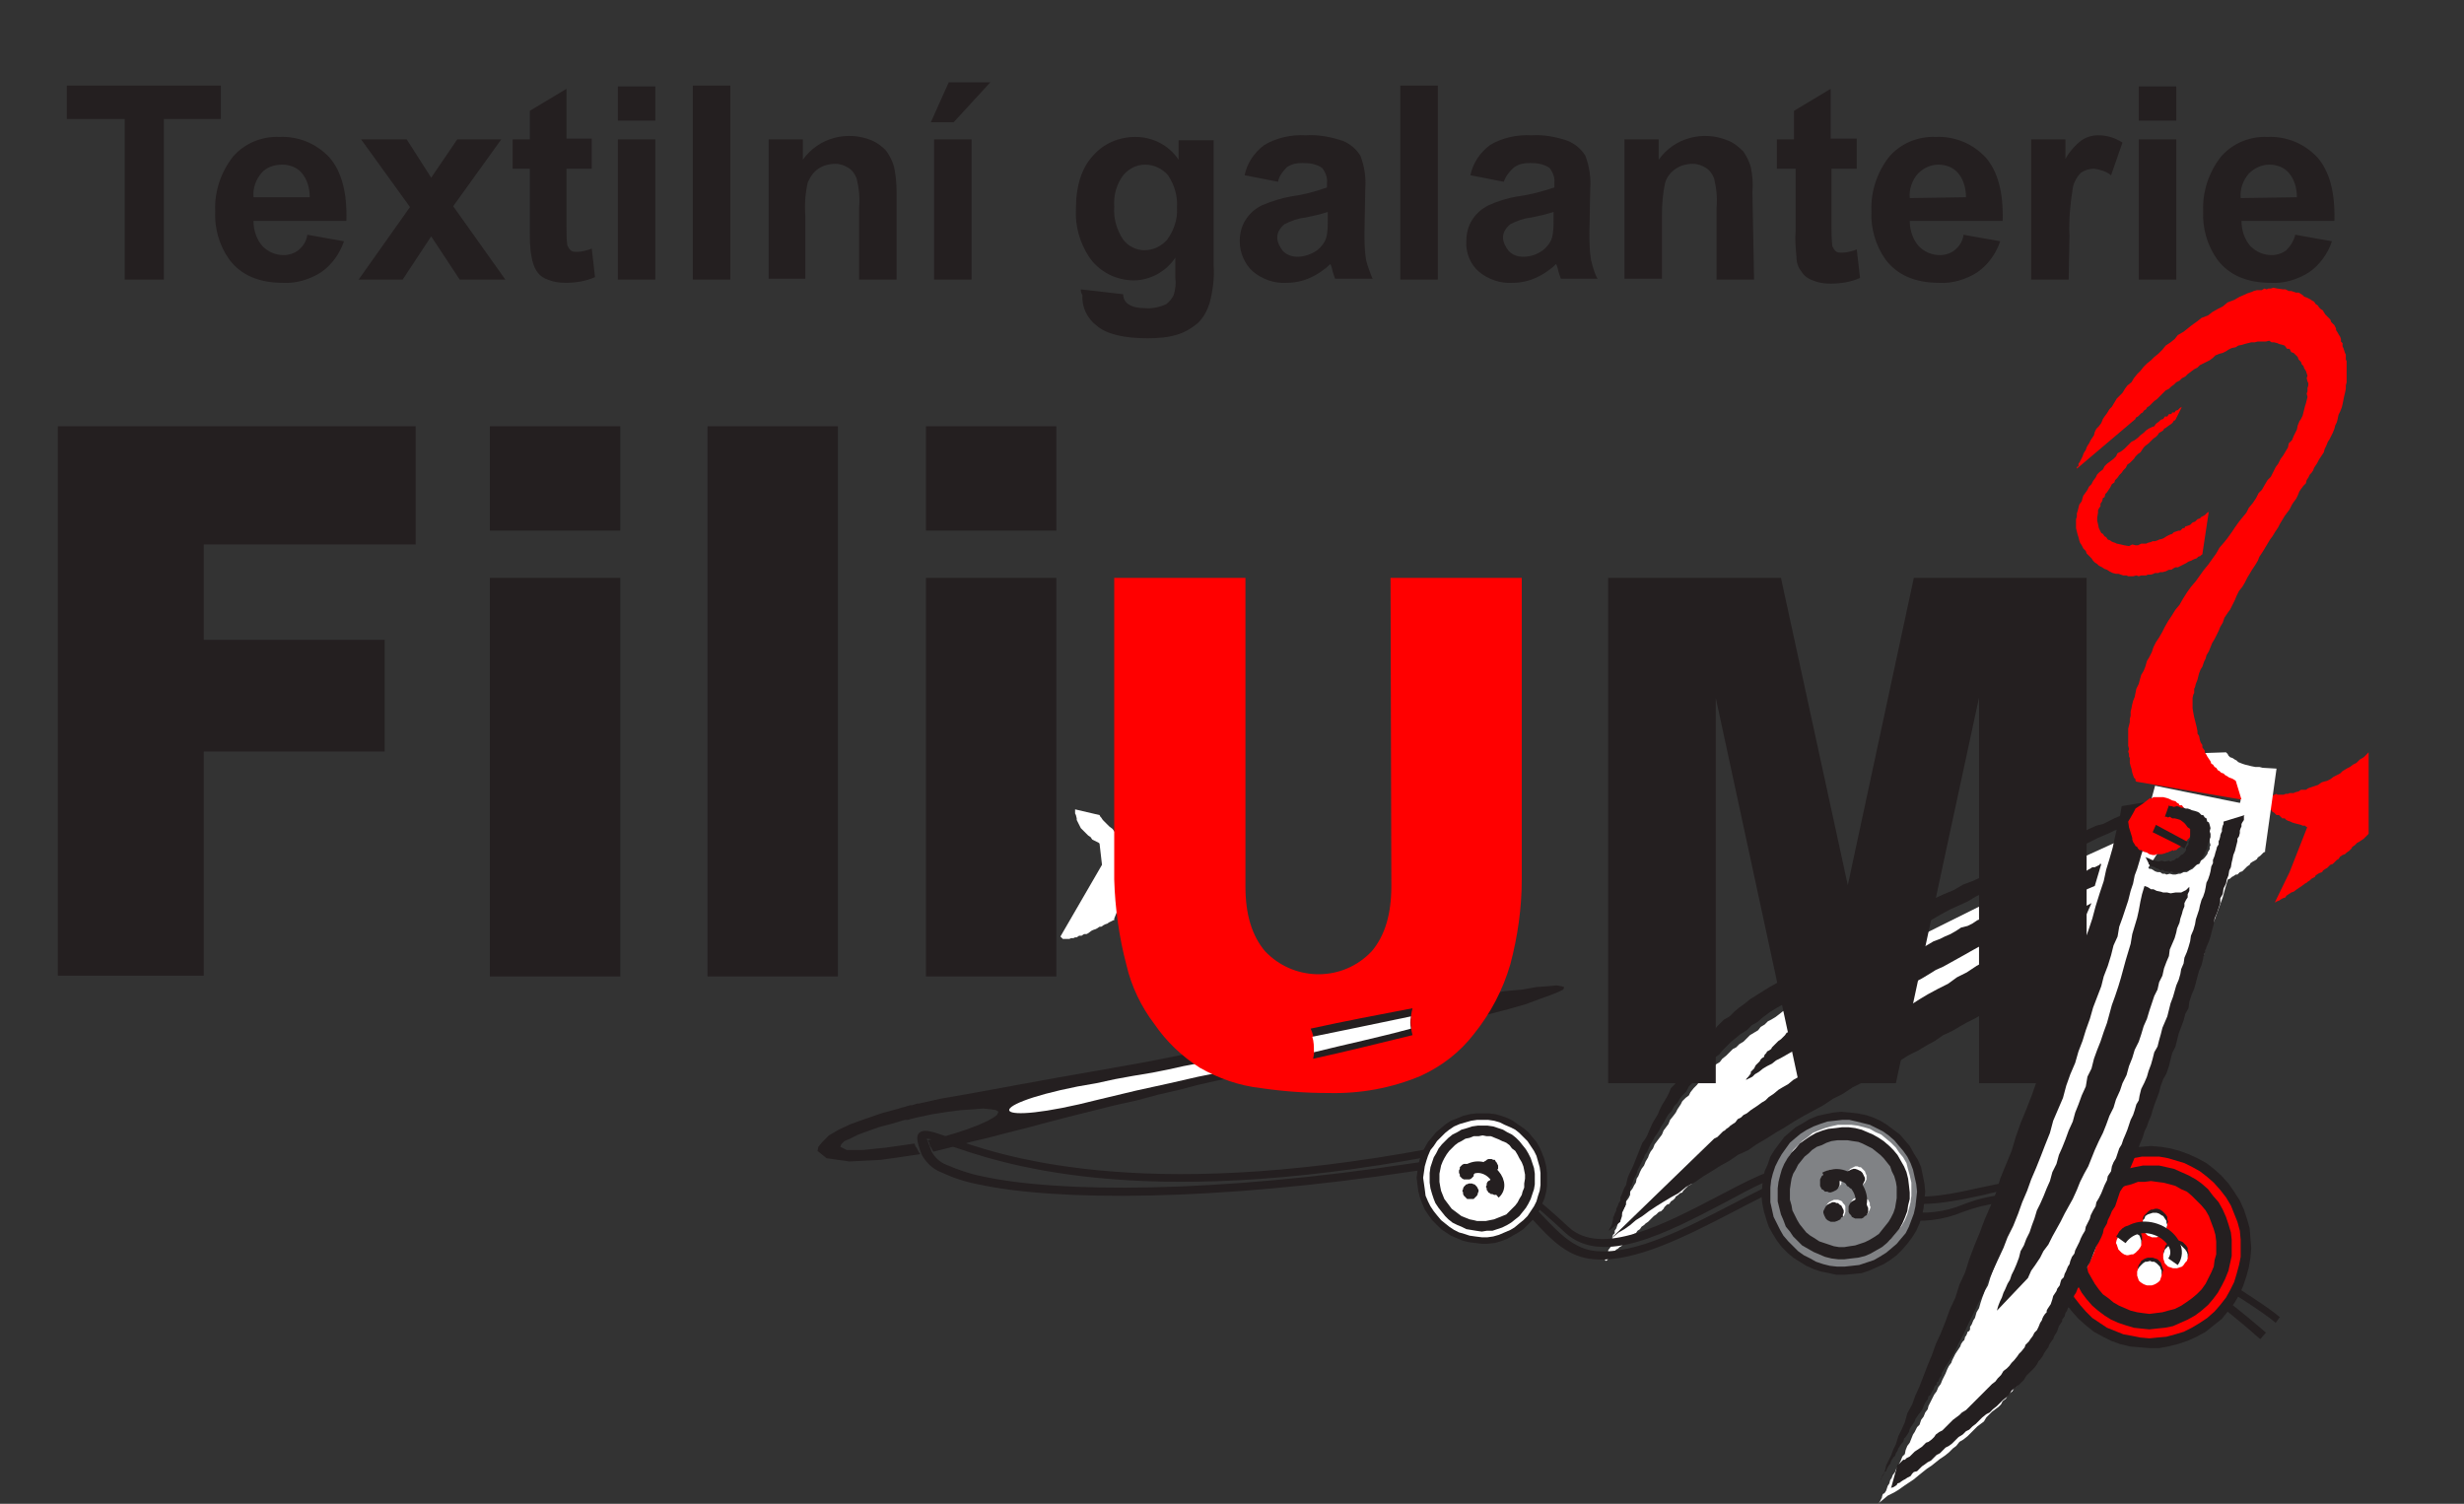
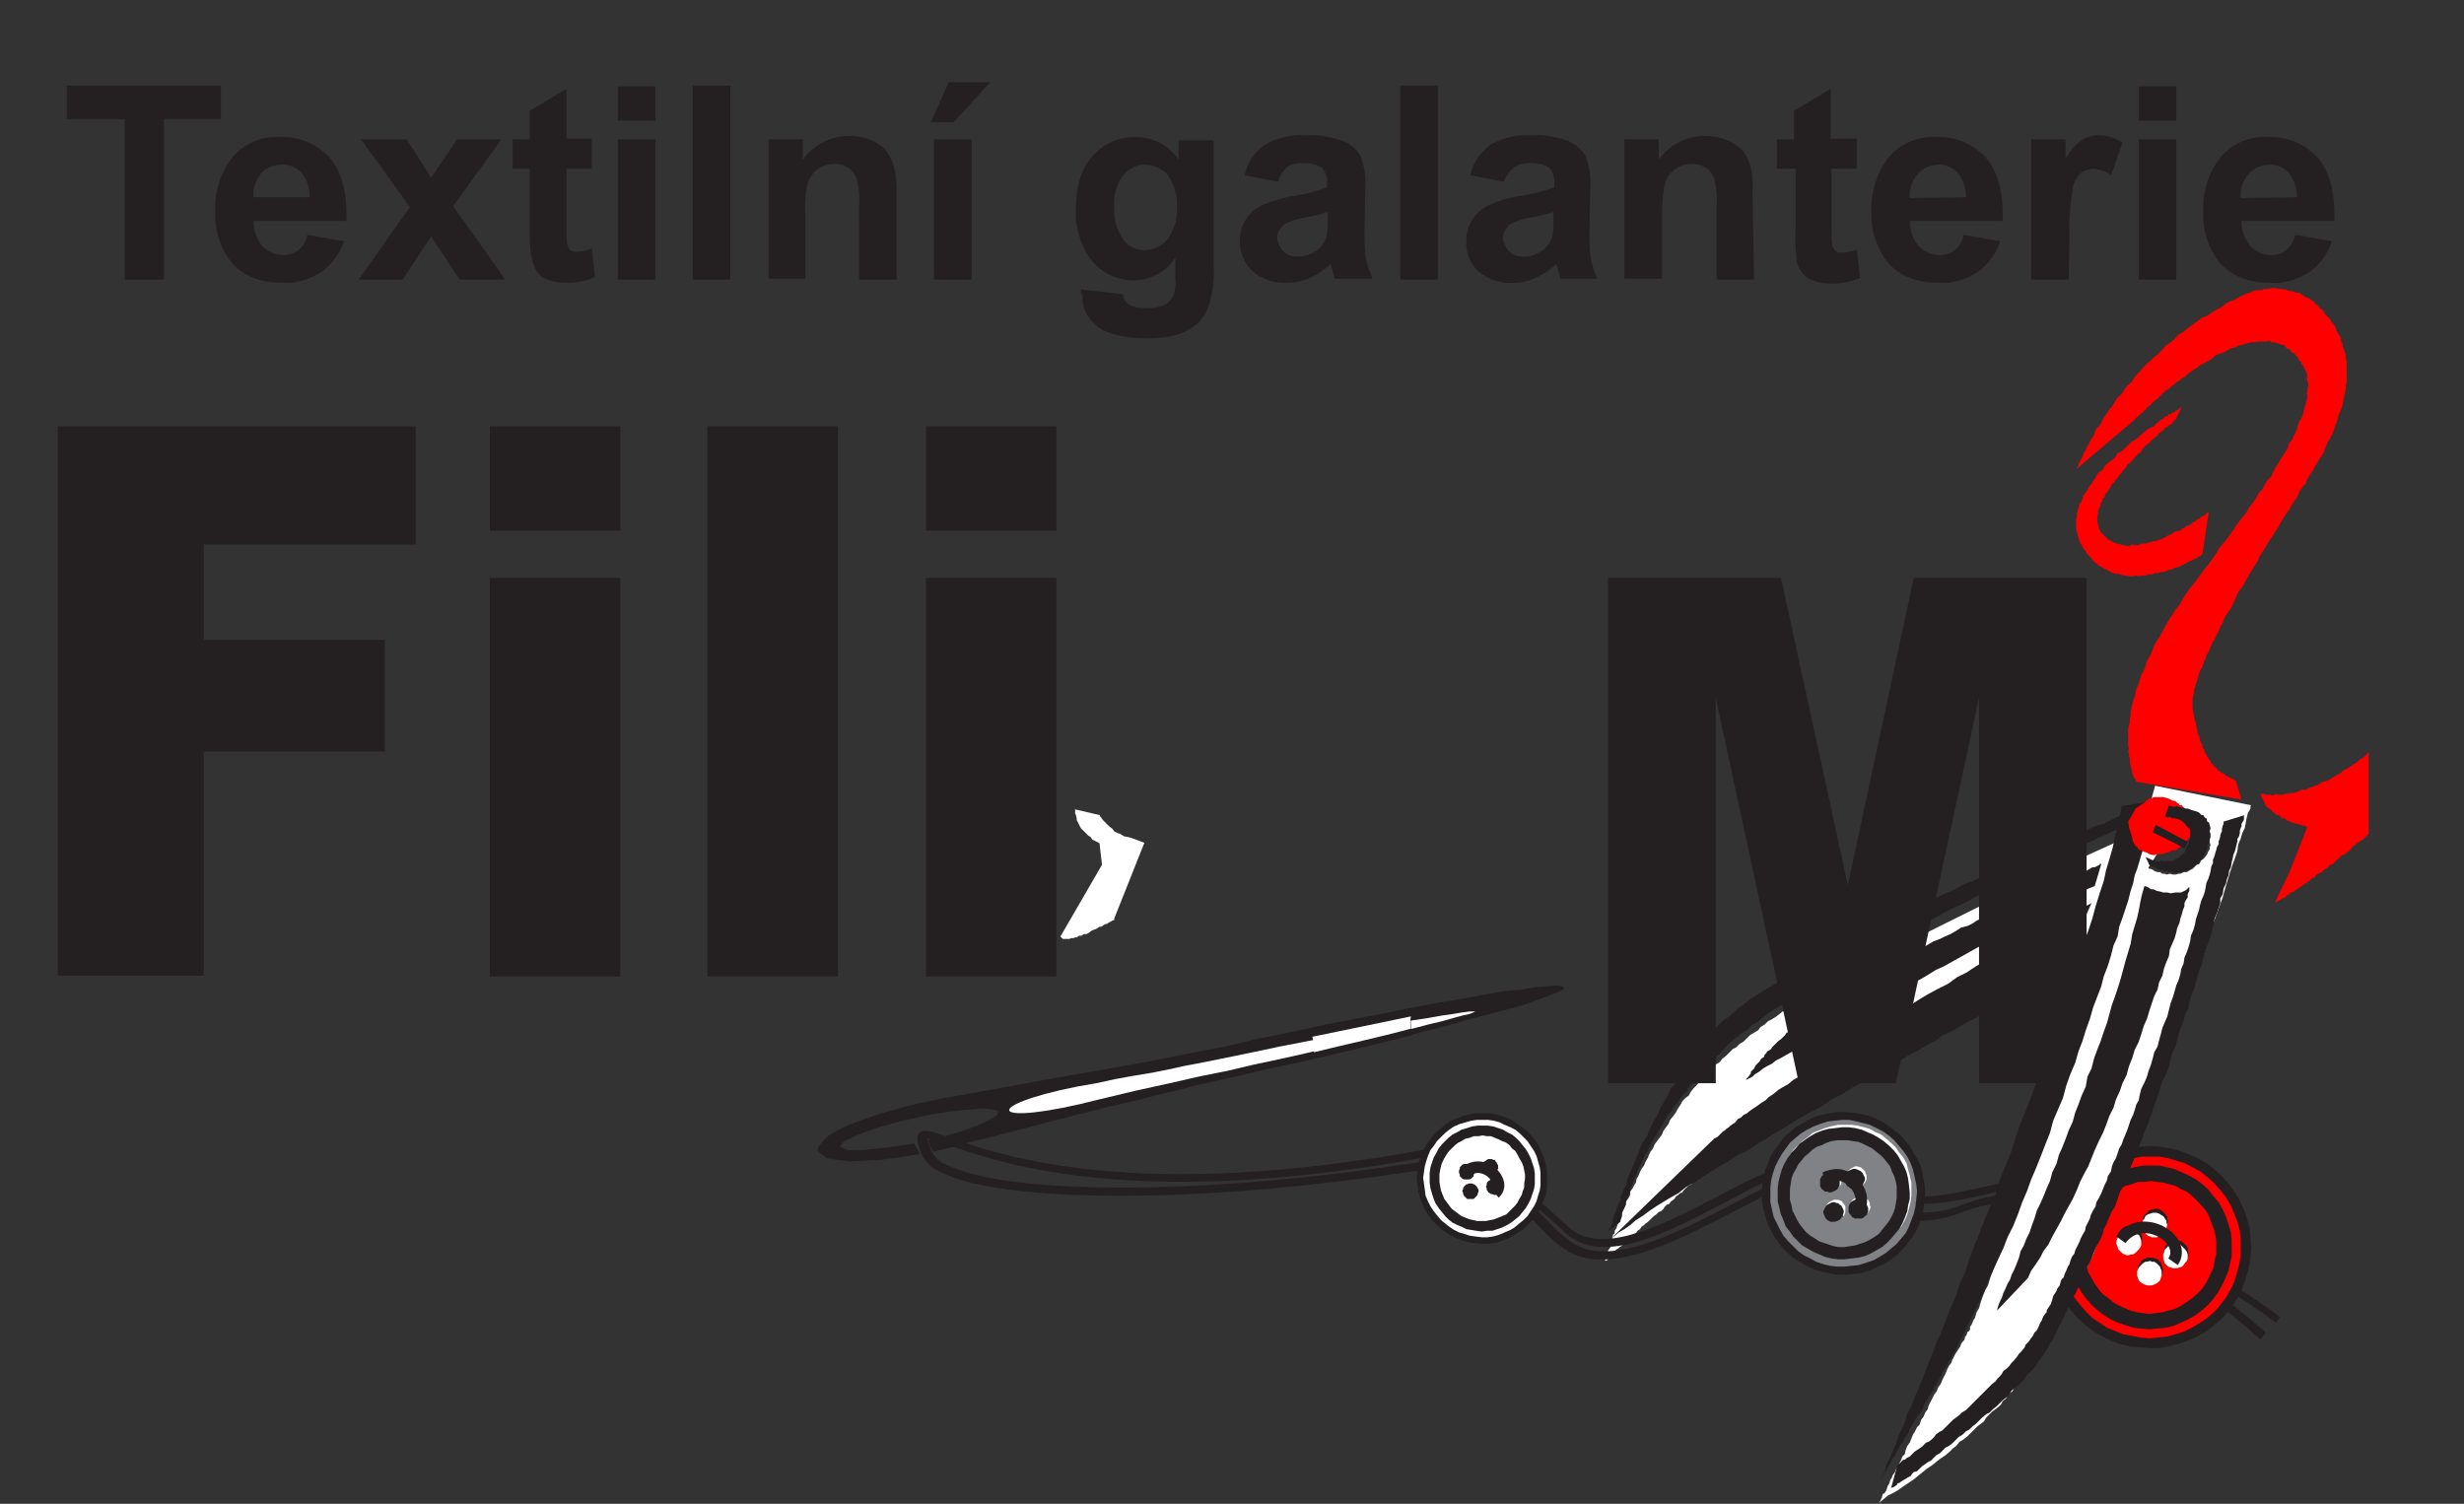
<svg xmlns="http://www.w3.org/2000/svg" version="1.1" id="Layer_1" x="0px" y="0px" viewBox="0 0 302.3 184.5" style="enable-background:new 0 0 302.3 184.5;" xml:space="preserve">
  <rect x="0" y="0" width="302.3" height="184.5" fill="#333333" stroke="none" />
  <style type="text/css">
	.st0{fill-rule:evenodd;clip-rule:evenodd;fill:#FFFFFF;}
	.st1{fill-rule:evenodd;clip-rule:evenodd;fill:#FF0000;}
	.st2{fill-rule:evenodd;clip-rule:evenodd;fill:#241F20;}
	.st3{fill:#FF0000;}
	.st4{fill:#241F20;}
	.st5{fill:none;stroke:#241F20;stroke-width:1.42;stroke-miterlimit:22.93;}
	.st6{fill-rule:evenodd;clip-rule:evenodd;fill:#808285;}
</style>
  <title>Filium</title>
  <g id="Vrstva_2">
    <g>
      <polygon class="st0" points="259.4,113 259.3,113.1 259.1,113.2 258.9,113.3 258.7,113.4 258.4,113.6 258.1,113.7 257.8,113.9     257.3,114.2 256.9,114.4 256.5,114.6 255.9,114.8 255.3,115.1 254.8,115.4 254.1,115.8 253.5,116.1 252.7,116.6 252,116.9     251.3,117.3 250.6,117.7 249.7,118.2 248.8,118.7 248.1,119.1 247.2,119.6 246.3,120.1 245.3,120.6 244.4,121.1 243.5,121.6     242.4,122.2 241.5,122.7 240.5,123.2 239.5,123.8 238.5,124.5 237.5,125 236.4,125.6 235.4,126.3 234.3,126.9 233.2,127.5     232.2,128.2 231.2,128.7 230.1,129.5 229.1,130 228,130.7 226.9,131.3 225.9,132 224.9,132.7 223.9,133.4 222.8,134 221.8,134.6     220.8,135.3 219.8,136 218.9,136.6 217.8,137.3 216.9,137.9 216,138.6 215.1,139.2 214.2,139.9 213.4,140.5 212.5,141.1     211.7,141.7 210.9,142.4 210.2,143 209.4,143.6 208.7,144.1 208.7,144.2 208.6,144.3 208.4,144.5 208.3,144.6 208.1,144.8     207.7,145 207.5,145.3 207.1,145.5 206.9,145.7 206.7,145.9 206.5,146.1 206.4,146.3 206.1,146.4 205.9,146.6 205.6,146.8     205.5,147 205.3,147.2 205,147.4 204.8,147.7 204.5,147.8 204.2,148.1 204.1,148.3 203.8,148.6 203.5,148.7 203.2,149     202.9,149.2 202.7,149.4 202.4,149.7 202.2,149.9 201.9,150.1 201.7,150.3 201.4,150.5 201.2,150.8 200.9,151 200.7,151.3     200.4,151.4 200.1,151.7 200,151.9 199.7,152 199.6,152.3 199.3,152.5 199.1,152.7 198.9,152.9 198.7,153 198.5,153.2     198.3,153.3 198.1,153.5 198,153.6 197.7,154.1 197.4,154.3 197.2,154.6 197,154.7 196.9,154.6 197.1,154.2 197.2,154.1     197.3,153.8 197.3,153.4 197.6,153 197.6,152.6 197.8,152.1 197.8,151.8 197.9,151.5 198.1,151.3 198.1,151 198.3,150.7     198.4,150.4 198.5,150.1 198.6,149.8 198.8,149.4 198.9,149.1 199,148.8 199.2,148.4 199.3,148.1 199.5,147.8 199.5,147.4     199.8,147 200,146.6 200,146.2 200.3,145.8 200.5,145.4 200.7,145.1 200.8,144.6 201,144.3 201.2,143.8 201.4,143.4 201.7,143     201.9,142.5 202.2,142 202.3,141.7 202.5,141.3 202.8,140.9 203,140.4 203.3,140 203.6,139.6 203.9,139.2 204.1,138.7     204.4,138.3 204.7,137.9 204.9,137.4 205.3,136.9 205.6,136.5 205.8,136.1 206.2,135.5 206.4,135.1 206.8,134.7 207.2,134.4     207.4,134 207.8,133.5 208.2,133.1 208.5,132.7 208.9,132.3 209.3,131.8 209.7,131.4 210.1,131.1 210.5,130.6 211,130.3     211.3,129.9 211.8,129.5 212.1,129.2 212.6,128.7 213,128.5 213.4,128.1 213.9,127.8 214.3,127.4 214.7,127 215.2,126.7     215.7,126.4 216,126 216.5,125.7 216.9,125.3 217.3,125.1 217.8,124.8 218.2,124.5 218.7,124.1 219.1,123.9 219.5,123.6     219.9,123.3 220.3,123.1 220.8,122.9 221.1,122.6 221.5,122.3 221.9,122.1 222.3,121.9 222.6,121.6 222.9,121.4 223.3,121.2     223.6,121.1 223.9,120.9 224.2,120.7 224.5,120.5 224.8,120.4 225.2,120.2 225.4,120.1 225.7,119.9 225.9,119.8 226.1,119.7     226.3,119.6 226.5,119.5 226.7,119.4 226.9,119.3 227,119.2 227.3,119 227.4,118.9 248.7,108.3 268,99.5   " />
      <polygon class="st1" points="280.9,107 283.1,101.4 283,101.5 282.8,101.3 282.5,101.3 282.3,101.2 281.9,101.1 281.5,101     281.2,100.9 281,100.8 280.7,100.7 280.5,100.6 280.3,100.4 280,100.4 279.8,100.2 279.6,100 279.3,100 279,99.7 278.8,99.6     278.6,99.3 278.4,99.2 278.1,99 277.9,98.7 277.8,98.4 277.7,98.2 277.5,97.9 277.4,97.6 277.3,97.3 277.4,97.4 277.6,97.4     277.8,97.4 278,97.5 278.3,97.5 278.5,97.5 278.8,97.6 279.3,97.4 279.4,97.5 279.7,97.5 279.9,97.5 280.2,97.5 280.4,97.4     280.7,97.4 280.9,97.3 281.1,97.3 281.4,97.3 281.6,97.2 282,97.1 282.3,96.9 282.5,96.9 282.9,96.9 283.2,96.7 283.5,96.6     283.8,96.5 284.1,96.4 284.4,96.3 284.8,96 285.1,95.9 285.5,95.8 285.9,95.6 286.3,95.3 286.7,95.1 287.1,94.9 287.4,94.6     287.9,94.3 288.3,94.1 288.7,93.8 289.1,93.6 289.5,93.2 290,92.9 290.4,92.5 290.6,92.3 290.6,102.3 290.5,102.4 290.2,102.7     290,102.9 289.7,103.1 289.4,103.3 289.2,103.4 288.9,103.7 288.6,103.9 288.5,104.1 288.2,104.4 287.9,104.6 287.7,104.8     287.4,104.9 287.1,105.1 286.9,105.4 286.7,105.5 286.5,105.7 286.2,106 285.9,106.1 285.8,106.2 285.5,106.5 285.3,106.6     285,106.8 284.9,107 284.6,107.1 284.4,107.2 284.1,107.4 284,107.6 283.8,107.7 283.6,107.8 283.4,108 283.1,108.2 283,108.3     282.8,108.4 282.4,108.7 282.1,108.9 281.8,109.1 281.4,109.4 281.1,109.5 280.8,109.7 280.5,109.9 280.4,110.1 280.1,110.2     279.9,110.3 279.6,110.5 279.3,110.6 279.2,110.7 279.1,110.7   " />
      <polygon class="st2" points="256.6,110.8 253,118.9 252.9,119 252.8,119 252.6,119.1 252.4,119.2 252.1,119.4 251.8,119.6     251.4,119.8 251.1,120 250.5,120.3 250,120.6 249.4,120.9 248.7,121.3 248.2,121.6 247.4,122 246.6,122.4 245.9,122.8     245.1,123.4 244.2,123.8 243.4,124.3 242.4,124.9 241.4,125.4 240.5,125.9 239.5,126.5 238.4,127 237.4,127.7 236.3,128.3     235.3,128.9 234.1,129.5 233,130.2 231.9,130.7 230.7,131.4 229.6,132 228.5,132.8 227.3,133.4 226.1,134.2 224.9,134.8     223.7,135.6 222.6,136.2 221.3,136.9 220.1,137.6 219,138.3 217.8,139 216.7,139.7 215.5,140.4 214.5,141.1 213.2,141.7     212.2,142.4 211.1,143 210,143.7 209,144.3 208,145 206.9,145.6 205.9,146.4 205,146.9 204,147.5 203.2,148 202.3,148.6     201.5,149.2 200.7,149.7 200,150.3 199.3,150.8 198.6,151.2 198,151.7 197.5,152.1 210.3,139.7 210.5,139.6 210.7,139.5     210.9,139.3 211,139.2 211.2,139 211.4,138.8 211.6,138.7 211.8,138.5 212.1,138.3 212.3,138.1 212.6,137.9 212.9,137.7     213.2,137.3 213.6,137.1 213.9,136.8 214.3,136.6 214.8,136.2 215.1,136 215.7,135.6 216.1,135.3 216.6,135 217,134.6     217.6,134.2 218.2,133.7 218.7,133.4 219.4,133 220,132.5 220.7,132.1 221.3,131.6 222,131.1 222.7,130.6 223.4,130.2     224.2,129.7 225.1,129.2 225.9,128.6 226.6,128.1 227.6,127.5 228.4,127 229.4,126.4 230.3,125.8 231.4,125.2 232.3,124.6     233.3,123.9 234.4,123.3 235.5,122.6 236.5,122 237.8,121.3 239,120.7 240.1,119.9 241.3,119.3 242.5,118.5 243.8,117.8     245.2,117 246.5,116.3 247.9,115.5 249.2,114.8 250.7,114 252.1,113.2 253.6,112.4   " />
      <polygon class="st2" points="197.4,151 197.4,150.9 197.5,150.7 197.7,150.4 197.8,150.1 197.9,149.6 197.9,149.4 198,149.2     198.1,148.9 198.3,148.5 198.3,148.3 198.5,147.9 198.6,147.6 198.8,147.3 198.8,146.9 199,146.5 199.1,146.2 199.3,145.7     199.5,145.4 199.6,144.9 199.7,144.5 199.9,144 200.1,143.6 200.3,143.2 200.5,142.7 200.7,142.2 200.9,141.7 201.1,141.2     201.3,140.7 201.5,140.2 201.8,139.8 202.1,139.3 202.3,138.8 202.6,138.1 202.8,137.7 203.1,137.2 203.4,136.7 203.6,136.2     203.9,135.6 204.2,135.1 204.5,134.6 204.8,134 205,133.5 205.5,133 205.8,132.5 206.1,131.9 206.5,131.5 206.8,130.9     207.2,130.5 207.6,129.8 207.9,129.4 208.3,128.9 208.7,128.4 209,127.9 209.4,127.4 209.9,126.9 210.3,126.5 210.6,126     211.1,125.5 211.5,125.1 212.2,124.7 212.8,124.1 213.4,123.6 214.1,123.1 214.7,122.6 215.5,122.1 216.3,121.6 217.1,121.1     218,120.6 218.9,120 219.9,119.4 220.8,118.8 221.8,118.3 222.8,117.6 223.8,117.2 224.9,116.6 225.9,116 227,115.4 228.1,114.9     229.3,114.3 230.4,113.6 231.6,113 232.7,112.5 233.8,111.9 235,111.4 236.2,110.8 237.4,110.2 238.5,109.7 239.7,109.2     240.9,108.5 242,108.1 243.1,107.6 244.2,107.1 245.4,106.6 246.5,106.1 247.5,105.5 248.6,105.1 249.7,104.6 250.7,104.2     251.7,103.7 252.6,103.4 253.6,102.8 254.6,102.5 255.5,102.1 256.3,101.7 257.2,101.3 258,101.1 258.8,100.7 259.4,100.4     260.1,100.1 260.7,99.9 261.3,99.6 261.9,99.4 262.3,99.2 262.8,99.1 263.2,98.8 263.6,98.7 263.9,98.6 264,98.5 264.2,98.4     264.3,98.4 264.4,98.3 263.9,99.9 263.8,99.9 263.6,100 263.6,100 263.4,100.1 263.2,100.2 262.9,100.4 262.4,100.5 262,100.7     261.7,100.9 261.2,101.2 260.5,101.4 260.1,101.7 259.4,101.9 258.8,102.2 258.1,102.5 257.4,102.8 256.6,103.2 255.8,103.6     255,104 254.2,104.4 253.3,104.8 252.5,105.2 251.5,105.6 250.6,106 249.6,106.5 248.6,107 247.6,107.5 246.6,107.9 245.6,108.5     244.5,109 243.4,109.5 242.4,110 241.4,110.6 240.3,111.1 239.2,111.6 238.1,112.2 236.9,112.9 236,113.4 234.8,113.9     233.7,114.5 232.6,115.1 231.6,115.7 230.5,116.3 229.4,116.8 228.4,117.4 227.3,118 226.2,118.6 225.3,119.1 224.3,119.8     223.3,120.3 222.4,121 221.4,121.5 220.5,122 219.6,122.6 218.8,123.2 217.9,123.7 217.1,124.2 216.3,124.8 215.6,125.4     214.9,125.8 214.3,126.4 213.5,126.9 212.9,127.4 212.4,127.8 211.9,128.3 211.3,128.9 210.9,129.4 210.3,129.8 209.9,130.3     209.4,130.9 208.9,131.4 208.5,131.8 208.1,132.3 207.7,132.8 207.2,133.3 206.9,133.9 206.4,134.4 206.1,134.8 205.8,135.3     205.4,135.7 205.1,136.3 204.7,136.7 204.4,137.2 204.2,137.6 203.8,138.2 203.6,138.6 203.3,139.1 203,139.5 202.8,139.9     202.5,140.4 202.3,140.8 202.1,141.3 201.8,141.7 201.7,142 201.5,142.4 201.3,142.8 201.1,143.2 200.9,143.6 200.8,144     200.6,144.4 200.4,144.8 200.3,145.1 200.2,145.5 200,145.7 200,146.1 199.9,146.4 199.7,146.8 199.6,147 199.4,147.6 199.4,148     199.1,148.5 199,148.8 199,149.2 198.9,149.5 198.8,149.8 198.8,149.9   " />
      <polygon class="st2" points="255.8,109.2 255.6,109.3 255.5,109.3 255.5,109.4 255.3,109.5 255.1,109.6 254.8,109.7 254.5,109.9     254.2,110.1 253.8,110.3 253.4,110.5 252.9,110.8 252.4,111 251.9,111.3 251.4,111.6 250.8,111.9 250.2,112.1 249.5,112.5     248.8,112.9 248.1,113.3 247.5,113.6 246.7,114.1 245.9,114.5 245.1,114.9 244.4,115.3 243.6,115.8 242.7,116.2 241.8,116.7     241.1,117.1 240.2,117.6 239.3,118.1 238.4,118.6 237.5,119 236.7,119.5 235.7,120.1 234.9,120.5 234,121 233,121.6 232.1,122     231.3,122.5 230.4,123 229.4,123.5 228.6,124 227.7,124.5 226.8,125 226.1,125.5 225.2,126 224.5,126.4 223.7,126.8 222.8,127.3     222,127.7 221.3,128.2 220.6,128.6 219.9,129 219.2,129.4 218.5,129.8 217.9,130.1 217.4,130.5 216.8,130.8 216.3,131.1     215.8,131.5 215.3,131.8 215,132.1 214.6,132.3 214.2,132.5 214.3,132.3 214.5,132.1 214.8,131.7 214.8,131.5 215,131.3     215.2,131.1 215.4,130.7 215.6,130.5 215.9,130.2 216,130 216.2,129.8 216.4,129.7 216.5,129.4 216.7,129.2 216.8,129 217,128.9     217.3,128.7 217.4,128.5 217.6,128.3 217.8,128.1 218,127.9 218.2,127.7 218.5,127.5 218.7,127.3 219,127 219.2,126.7     219.5,126.6 219.8,126.3 220.1,126 220.3,125.7 220.6,125.6 220.9,125.3 221.2,125 221.6,124.8 221.9,124.5 222.2,124.3     222.6,124 222.9,123.7 223.3,123.5 223.6,123.3 224.1,122.9 224.5,122.7 224.9,122.4 225.2,122 225.7,121.8 226.2,121.5     226.6,121.2 227.1,120.9 227.6,120.6 228.1,120.4 228.7,120 229.2,119.7 229.8,119.4 230.3,119.1 230.9,118.8 231.6,118.4     232.1,118.1 232.7,117.8 233.4,117.4 234,117.1 234.7,116.7 235.3,116.5 236,116.2 236.7,115.8 237.2,115.5 238,115.2     238.6,114.9 239.3,114.6 240,114.2 240.6,113.8 241.4,113.6 242,113.3 242.6,112.9 243.4,112.6 243.9,112.3 244.6,111.9     245.2,111.6 245.8,111.4 246.6,111.1 247.1,110.8 247.7,110.5 248.4,110.2 248.9,109.9 249.5,109.8 250.1,109.4 250.6,109.3     251.2,108.9 251.7,108.8 252.2,108.5 252.7,108.2 253.2,108.1 253.6,107.9 254.1,107.6 254.4,107.5 254.8,107.3 255.2,107.1     255.6,106.9 255.9,106.9 256.2,106.7 256.4,106.6 256.7,106.4 257,106.4 257.2,106.3 257.4,106.2 257.6,106.1 257.6,106     257.8,106 257,108.7   " />
      <polygon class="st0" points="140.4,103.4 136.7,112.7 136.7,112.9 136.6,112.9 136.4,113 136.2,113.1 136,113.2 135.9,113.3     135.6,113.4 135.4,113.5 135.1,113.7 134.9,113.7 134.6,113.9 134.4,114 134.1,114.1 133.9,114.2 133.5,114.5 133.3,114.6     133,114.6 132.7,114.8 132.4,114.8 132.1,115 131.9,115 131.7,115.1 131.4,115.1 131.2,115.2 130.9,115.2 130.8,115.2     130.4,115.2 130.1,114.9 135.2,106.1 134.9,103.5 134.8,103.4 134.4,103.2 134.2,103.1 134,103 133.8,102.7 133.5,102.5     133.2,102.2 132.9,101.9 132.6,101.6 132.4,101.2 132.3,101 132.2,100.8 132.1,100.6 132.1,100.4 132,100 131.9,99.8 131.9,99.6     131.9,99.3 134.9,100 135,100.2 135.1,100.3 135.3,100.6 135.5,100.8 135.7,101 135.9,101.2 136.1,101.4 136.5,101.7 136.7,102     137.1,102.2 137.4,102.3 137.9,102.6 138.4,102.7 138.8,102.8   " />
      <polygon class="st2" points="113.8,139.9 115.6,139.5 117.3,139 118.8,138.5 120.1,138 121.2,137.5 121.9,137.1 122.3,136.8     122.5,136.4 122.2,136.2 121.6,136.1 120.6,136 119.4,136.1 117.9,136.2 116.3,136.4 114.4,136.7 112.5,137.1 112.5,137.1     112.1,137.2 111.7,137.3 111.4,137.4 111,137.4 109.3,137.9 107.8,138.3 106.4,138.8 105.3,139.2 104.3,139.7 103.6,140     103.2,140.4 103.1,140.7 103.9,141.1 105.8,141.1 108.7,140.8 112.2,140.3 112.3,140.6 112.5,140.9 112.7,141.3 112.9,141.6     108.1,142.3 104.2,142.5 101.4,142.1 100.3,141.2 100.4,140.7 100.9,140.1 101.7,139.3 102.9,138.6 104.4,137.9 106.1,137.3     108.1,136.6 110.3,136 110.6,135.9 111,135.8 111.3,135.7 111.7,135.6 111.9,135.6 112.2,135.5 112.5,135.4 112.7,135.4     115.4,134.8 119.4,134.1 124.3,133.2 129.8,132.2 135.5,131.2 141.1,130.2 146.1,129.2 150.3,128.4 154.5,127.4 158.6,126.6     162.6,125.7 166.3,125 170,124.3 173.4,123.6 176.6,123 179.6,122.5 182.3,122 184.6,121.6 186.8,121.4 188.5,121.1 189.9,121     191,120.9 191.6,121 191.9,121.1 191.8,121.4 191.2,121.7 190.2,122.1 188.8,122.6 187.2,123.2 185.1,123.8 182.8,124.4     180.1,125.1 177.3,125.9 174.1,126.7 170.7,127.6 167.1,128.5 163.4,129.4 159.5,130.3 155.3,131.2 151.1,132.2 149.2,132.6     147,133.1 144.7,133.7 142.1,134.3 139.5,135 136.8,135.6 134,136.3 131.2,137 128.5,137.7 125.9,138.4 123.5,139 121.2,139.6     119.1,140.1 117.3,140.6 115.7,141 114.5,141.3 114.3,140.9 114.1,140.6 114,140.2   " />
      <path class="st0" d="M134.8,134.9l4.6-1.1l4.1-0.9l3.5-0.8l3.5-0.7l3.4-0.8l3.3-0.7l3.1-0.7l3-0.7l2.8-0.6l2.6-0.6l2.4-0.6    l2.2-0.5l1.9-0.5l1.7-0.4l1.4-0.4l1.1-0.3l0.9-0.2l0.5-0.2l0.2-0.1h-0.2h-0.5l-0.8,0.1l-1.2,0.2l-1.4,0.2l-1.7,0.3l-2,0.3    l-2.2,0.4l-2.4,0.5l-2.6,0.5l-2.9,0.6l-3,0.6l-3.1,0.6l-3.3,0.7l-3.4,0.7l-3.5,0.7l-1.6,0.3l-1.8,0.4l-2,0.4L139,132l-2.2,0.4    l-2.3,0.5l-2.3,0.4C120.1,135.7,121.2,138.4,134.8,134.9" />
-       <path class="st3" d="M170.6,70.9h16.1v37c0,3.5-0.5,7-1.4,10.4c-0.9,3.1-2.4,6-4.5,8.6c-1.7,2.2-3.9,3.9-6.5,5.1    c-3.6,1.5-7.4,2.2-11.3,2.1c-2.8,0-5.6-0.2-8.3-0.6c-2.7-0.3-5.2-1.2-7.5-2.5c-2.2-1.4-4.1-3.2-5.6-5.4c-1.6-2.1-2.8-4.6-3.4-7.2    c-0.9-3.4-1.4-7-1.5-10.5v-37h16.1v37.9c0,3.4,0.8,6,2.4,7.9c3.4,3.6,9.1,3.8,12.7,0.4c0.1-0.1,0.3-0.3,0.4-0.4    c1.6-1.9,2.4-4.5,2.4-8L170.6,70.9z" />
      <polygon class="st4" points="197.3,70.9 218.5,70.9 226.7,108.6 234.8,70.9 256,70.9 256,132.9 242.8,132.9 242.8,85.6     232.6,132.9 220.7,132.9 210.5,85.6 210.5,132.9 197.3,132.9   " />
      <path class="st2" d="M161.1,129.9c4.1-0.9,8.1-1.9,12.2-2.9c-0.3-1.1-0.3-2.2,0-3.3c-4.2,0.8-8.4,1.6-12.5,2.5    C161.3,127.3,161.4,128.6,161.1,129.9" />
      <path class="st0" d="M161.2,129.1c4-1,7.9-1.8,11.9-2.9c-0.1-0.5-0.1-1,0-1.5c-3.9,0.8-8.1,1.7-12.1,2.5    C161.2,127.8,161.2,128.4,161.2,129.1" />
      <rect x="113.6" y="70.9" class="st4" width="16" height="48.9" />
      <rect x="113.6" y="52.3" class="st4" width="16" height="12.8" />
      <rect x="86.8" y="52.3" class="st4" width="16" height="67.5" />
      <rect x="60.1" y="70.9" class="st4" width="16" height="48.9" />
      <rect x="60.1" y="52.3" class="st4" width="16" height="12.8" />
      <polygon class="st4" points="7.1,52.3 51,52.3 51,66.8 25,66.8 25,78.5 47.2,78.5 47.2,92.2 25,92.2 25,119.7 7.1,119.7   " />
      <path class="st4" d="M184,144.6c-0.6-0.4-1.2-0.9-1.8-1.2c-2.4-1.5-4.3-1.9-6.3-1.6l0,0c-36.6,6.9-53.5,0.8-59.8-1.4    c-0.8-0.4-1.6-0.6-2.4-0.7c0,0,0.2,0.5,0.6,1.6l0,0c0.4,0.7,1,1.3,1.8,1.6c1.4,0.6,2.8,1.1,4.3,1.4c9.5,2.1,28.7,2.1,53-1.6    C178.1,142,181.4,143,184,144.6 M254.8,148c-1.8-0.9-3.7-1.6-5.7-2.1l0,0c-1.9-0.1-3.9,0.2-5.7,0.7c-3.3,0.7-7.1,1.6-11,0.8    c-2.3-0.5-4.6-1.3-6.6-2.4c-1.6-1-3.5-1.5-5.4-1.2l0,0c-2.2,0.2-5.4,1.9-8.9,3.8c-6.9,3.6-14.8,7.8-19.4,3.7    c-2-1.9-3.8-3.4-5.4-4.7c0.9,0.8,1.6,1.6,2.4,2.4c2.1,2.2,4,4.3,6.8,4.5l0,0c4.8,0.4,10.9-2.8,16.7-5.8c2.3-1.2,4.6-2.4,6.8-3.3    c2-0.9,4.1,0.2,6.9,1.5c2.4,1.2,4.9,2.1,7.5,2.7c2.4,0.4,4.8,0.1,7-0.8c3-1.2,6.3-1.6,9.5-1.2l0,0c1,0.2,2,0.4,3,0.8    C253.7,147.6,254.2,147.8,254.8,148L254.8,148z M279.2,162.3L279.2,162.3c-0.7-0.6-1.7-1.3-2.9-2.1s-2.6-1.7-4.2-2.6    c-4.2-2.6-9.4-5.5-13.9-7.8c7.1,3.8,13.7,8.4,19.8,13.7l-0.7,0.8c-6.3-5.6-13.3-10.4-20.9-14.3c-1.2-0.6-2.4-1.1-3.7-1.6    c-0.9-0.4-1.8-0.6-2.8-0.8l0,0c-3.1-0.4-6.2,0-9.1,1.1c-2.4,1-5,1.3-7.5,0.9c-2.7-0.6-5.3-1.5-7.8-2.8c-2.5-1.2-4.5-2.1-6-1.5    c-2.1,0.9-4.4,2.1-6.7,3.3c-6,3.1-12.2,6.3-17.2,5.9l0,0c-3.2-0.2-5.3-2.4-7.5-4.8c-3.2-3.4-6.8-7.2-14.7-6    c-24.4,3.7-43.8,3.7-53.4,1.6c-1.6-0.3-3.1-0.8-4.6-1.5c-1-0.4-1.8-1.2-2.3-2.1l0,0c-0.7-1.8-0.8-2.6,0-2.9    c0.6-0.2,1.5,0.1,3.2,0.7c6.2,2.2,23,8.2,59.3,1.4l0,0c2.3-0.4,4.4,0.1,7,1.7c3.5,2.4,6.8,5.1,9.9,8c4,3.6,11.7-0.4,18.2-3.8    c3.6-1.9,6.9-3.6,9.3-3.9l0,0c2.1-0.3,4.2,0.2,6,1.3c2,1.1,4.1,1.9,6.4,2.3c3.7,0.8,7.4-0.1,10.6-0.8c2.4-0.5,4.4-1,6.1-0.7l0,0    c4,0.6,15.5,6.8,23.5,11.8c1.5,0.9,3,1.9,4.2,2.7s2.2,1.5,2.9,2.1l0,0L279.2,162.3z" />
      <polygon class="st2" points="183.4,152.5 184.1,152.3 184.9,152 185.6,151.6 186.3,151.2 186.9,150.8 187.5,150.2 188,149.7     188.5,149.1 188.9,148.4 189.2,147.7 189.5,147 189.7,146.2 189.8,145.5 189.8,144.7 189.8,143.9 189.7,143.1 189.5,142.3     189.2,141.5 188.9,140.8 188.5,140.1 188,139.5 187.5,138.9 186.9,138.4 186.3,138 185.6,137.5 185,137.2 184.2,136.9     183.5,136.7 182.7,136.6 181.9,136.6 181.1,136.6 180.3,136.7 179.5,136.9 178.8,137.2 178,137.5 177.4,137.9 176.8,138.4     176.2,138.9 175.7,139.5 175.2,140.1 174.8,140.8 174.5,141.4 174.2,142.2 174,142.9 173.9,143.7 173.8,144.5 173.9,145.3     174,146.1 174.2,146.9 174.5,147.7 174.8,148.4 175.2,149 175.7,149.7 176.2,150.2 176.8,150.8 177.4,151.2 178,151.6     178.7,151.9 179.4,152.2 180.2,152.4 181,152.5 181.8,152.6 182.5,152.6   " />
      <polygon class="st0" points="183.2,151.7 183.9,151.5 184.6,151.2 185.3,150.9 185.8,150.6 186.4,150.1 186.9,149.7 187.4,149.2     187.8,148.6 188.2,148 188.5,147.4 188.7,146.7 188.9,146.1 189,145.4 189,144.7 189,143.9 188.9,143.2 188.7,142.5 188.5,141.8     188.2,141.2 187.8,140.6 187.4,140 186.9,139.5 186.4,139 185.9,138.6 185.3,138.3 184.6,138 184,137.7 183.3,137.5 182.6,137.4     181.9,137.4 181.2,137.4 180.5,137.5 179.8,137.7 179.1,137.9 178.4,138.2 177.8,138.6 177.3,139 176.8,139.5 176.3,140     175.9,140.6 175.5,141.1 175.2,141.8 175,142.4 174.8,143.1 174.7,143.8 174.6,144.5 174.7,145.2 174.8,145.9 174.9,146.7     175.2,147.4 175.5,148 175.9,148.6 176.3,149.1 176.8,149.7 177.3,150.1 177.8,150.5 178.4,150.9 179,151.2 179.7,151.4     180.3,151.6 181,151.7 181.8,151.8 182.5,151.8   " />
      <polygon class="st0" points="183.4,151.2 184,151 184.6,150.8 185.2,150.5 185.8,150.2 186.3,149.8 186.7,149.4 187.1,148.9     187.5,148.4 187.8,147.9 188.1,147.3 188.3,146.8 188.5,146.1 188.6,145.5 188.6,144.9 188.6,144.2 188.5,143.6 188.3,142.9     188.1,142.3 187.9,141.7 187.5,141.2 187.1,140.7 186.7,140.2 186.3,139.8 185.8,139.4 185.2,139.1 184.7,138.8 184.1,138.6     183.5,138.4 182.9,138.3 182.2,138.3 181.6,138.3 180.9,138.4 180.3,138.6 179.7,138.8 179.1,139.1 178.5,139.4 178,139.8     177.6,140.2 177.2,140.7 176.8,141.1 176.5,141.7 176.2,142.3 176,142.8 175.8,143.4 175.7,144.1 175.7,144.7 175.7,145.3     175.8,146 176,146.7 176.2,147.3 176.4,147.9 176.8,148.4 177.2,148.9 177.6,149.4 178,149.8 178.5,150.2 179.1,150.5     179.6,150.8 180.2,151 180.8,151.1 181.4,151.3 182.1,151.3 182.7,151.3   " />
      <polygon class="st2" points="183.1,151 183.7,150.8 184.3,150.6 184.9,150.3 185.4,150 185.9,149.6 186.4,149.2 186.8,148.7     187.2,148.2 187.5,147.7 187.8,147.1 188,146.5 188.2,145.9 188.3,145.3 188.3,144.7 188.3,144 188.2,143.3 188,142.7     187.8,142.1 187.5,141.5 187.2,141 186.8,140.5 186.4,140 186,139.6 185.5,139.2 184.9,138.9 184.4,138.6 183.8,138.4     183.2,138.2 182.5,138.1 181.9,138.1 181.3,138.1 180.6,138.2 180,138.4 179.3,138.6 178.8,138.9 178.2,139.2 177.7,139.6     177.3,140 176.9,140.4 176.5,140.9 176.2,141.5 175.9,142 175.7,142.6 175.5,143.2 175.4,143.9 175.4,144.5 175.4,145.1     175.5,145.8 175.7,146.5 175.9,147.1 176.1,147.6 176.5,148.2 176.9,148.7 177.3,149.2 177.7,149.6 178.2,150 178.8,150.3     179.3,150.5 179.9,150.8 180.5,150.9 181.1,151 181.8,151.1 182.4,151   " />
      <polygon class="st0" points="182.8,149.7 183.3,149.6 183.8,149.4 184.3,149.2 184.8,149 185.2,148.6 185.5,148.3 185.9,147.9     186.2,147.5 186.4,147.1 186.7,146.6 186.8,146.2 187,145.7 187,145.2 187.1,144.6 187.1,144.1 187,143.6 186.9,143.1     186.7,142.6 186.4,142.1 186.2,141.7 185.9,141.2 185.5,140.9 185.2,140.5 184.8,140.2 184.3,140 183.9,139.8 183.4,139.6     182.9,139.4 182.4,139.4 181.9,139.3 181.4,139.4 180.8,139.4 180.3,139.6 179.8,139.7 179.3,140 178.9,140.2 178.5,140.5     178.1,140.9 177.8,141.2 177.5,141.6 177.2,142.1 177,142.5 176.8,143 176.7,143.5 176.6,144 176.6,144.5 176.6,145 176.7,145.6     176.8,146.1 177,146.6 177.2,147.1 177.5,147.5 177.8,147.9 178.1,148.3 178.5,148.6 178.9,148.9 179.3,149.2 179.8,149.4     180.3,149.6 180.8,149.7 181.2,149.8 181.8,149.8 182.3,149.8   " />
      <polygon class="st0" points="180.4,144.9 180.6,144.8 180.7,144.7 180.9,144.6 181,144.5 181.1,144.3 181.1,144.1 181.2,143.9     181.1,143.7 181.1,143.5 181,143.4 180.9,143.2 180.7,143.1 180.6,143 180.4,143 180.2,142.9 180,143 179.8,143 179.7,143.1     179.5,143.2 179.4,143.4 179.3,143.5 179.2,143.7 179.2,143.9 179.2,144.1 179.3,144.3 179.4,144.5 179.5,144.6 179.6,144.8     179.8,144.8 180,144.9 180.2,144.9   " />
      <polygon class="st2" points="180.1,144.7 180.3,144.7 180.5,144.6 180.6,144.5 180.8,144.3 180.8,144.1 180.9,144 180.9,143.8     180.9,143.6 180.8,143.4 180.7,143.2 180.6,143.1 180.5,142.9 180.3,142.8 180.1,142.8 179.9,142.8 179.8,142.8 179.6,142.8     179.4,142.9 179.3,143 179.1,143.2 179.1,143.4 179,143.6 179,143.7 179,143.9 179.1,144.1 179.1,144.3 179.3,144.5 179.4,144.6     179.6,144.7 179.8,144.7 179.9,144.7   " />
      <polygon class="st0" points="180.8,147.3 181,147.2 181.2,147.1 181.4,147 181.5,146.9 181.6,146.7 181.6,146.5 181.6,146.4     181.6,146.1 181.6,146 181.5,145.8 181.4,145.6 181.2,145.5 181,145.4 180.8,145.4 180.7,145.3 180.5,145.4 180.3,145.4     180.1,145.5 180,145.6 179.8,145.8 179.8,145.9 179.7,146.1 179.7,146.3 179.7,146.5 179.8,146.7 179.9,146.9 180,147     180.1,147.1 180.3,147.2 180.5,147.3 180.6,147.3   " />
      <polygon class="st2" points="180.6,147.1 180.8,147.1 180.9,147 181.1,146.8 181.2,146.7 181.3,146.5 181.3,146.4 181.4,146.2     181.4,146 181.3,145.8 181.2,145.6 181.1,145.5 180.9,145.3 180.8,145.3 180.6,145.2 180.4,145.2 180.2,145.2 180,145.3     179.9,145.3 179.7,145.5 179.6,145.6 179.5,145.8 179.5,145.9 179.4,146.1 179.5,146.3 179.5,146.5 179.6,146.7 179.7,146.8     179.9,147 180,147.1 180.2,147.1 180.4,147.1   " />
      <polygon class="st0" points="183.3,144.3 183.5,144.3 183.7,144.2 183.8,144.1 183.9,143.9 184,143.7 184.1,143.6 184.1,143.4     184.1,143.2 184,143 183.9,142.8 183.8,142.7 183.7,142.5 183.5,142.5 183.3,142.4 183.1,142.4 182.9,142.4 182.7,142.5     182.6,142.6 182.4,142.7 182.3,142.8 182.2,143 182.2,143.2 182.1,143.3 182.1,143.5 182.2,143.7 182.3,143.9 182.4,144.1     182.6,144.2 182.7,144.3 182.9,144.3 183.1,144.4   " />
      <polygon class="st2" points="183,144.1 183.2,144.1 183.4,144 183.5,143.9 183.7,143.7 183.7,143.5 183.8,143.4 183.8,143.2     183.8,143 183.7,142.8 183.6,142.6 183.5,142.5 183.4,142.3 183.2,142.3 183,142.2 182.8,142.2 182.6,142.2 182.4,142.3     182.3,142.4 182.1,142.5 182,142.6 181.9,142.8 181.9,143 181.8,143.1 181.9,143.3 181.9,143.5 182,143.7 182.1,143.9 182.3,144     182.4,144.1 182.6,144.1 182.8,144.2   " />
      <polygon class="st0" points="183.8,146.7 184,146.7 184.1,146.6 184.3,146.5 184.4,146.3 184.5,146.2 184.5,146 184.6,145.8     184.5,145.6 184.5,145.4 184.4,145.2 184.3,145.1 184.1,144.9 184,144.8 183.8,144.8 183.6,144.8 183.4,144.8 183.2,144.9     183,144.9 182.9,145.1 182.8,145.2 182.7,145.4 182.6,145.6 182.6,145.8 182.6,146 182.7,146.2 182.8,146.3 182.9,146.5     183,146.6 183.2,146.7 183.4,146.7 183.6,146.7   " />
      <polygon class="st2" points="183.5,146.6 183.7,146.5 183.9,146.4 184,146.3 184.1,146.1 184.2,146 184.3,145.8 184.3,145.6     184.3,145.4 184.2,145.2 184.1,145 184,144.9 183.9,144.8 183.7,144.7 183.5,144.6 183.3,144.6 183.1,144.6 182.9,144.7     182.8,144.8 182.6,144.9 182.5,145 182.4,145.2 182.4,145.4 182.3,145.6 182.4,145.8 182.4,146 182.5,146.1 182.6,146.3     182.8,146.4 182.9,146.5 183.1,146.5 183.3,146.6   " />
      <path class="st5" d="M179.8,143.8c2.2-1.9,5.2,1.2,3.6,2.6" />
      <polygon class="st2" points="236.1,145.2 235.9,144.2 235.7,143.2 235.3,142.3 234.8,141.5 234.3,140.6 233.7,139.9 233.1,139.2     232.3,138.6 231.5,138 230.7,137.5 229.8,137.1 228.9,136.8 227.9,136.6 227,136.5 225.9,136.4 224.9,136.5 223.9,136.7     223,136.9 222,137.3 221.2,137.8 220.3,138.3 219.6,138.9 218.9,139.5 218.3,140.3 217.7,141.1 217.2,141.9 216.9,142.8     216.5,143.7 216.3,144.6 216.2,145.6 216.1,146.6 216.2,147.6 216.4,148.6 216.7,149.6 217,150.5 217.5,151.4 218,152.2     218.6,153 219.3,153.7 220,154.3 220.8,154.8 221.6,155.3 222.5,155.7 223.4,156 224.4,156.2 225.3,156.4 226.3,156.4     227.4,156.3 228.4,156.2 229.3,155.9 230.2,155.5 231.1,155.1 231.9,154.6 232.7,154 233.4,153.3 234,152.6 234.6,151.8     235.1,151 235.5,150.1 235.8,149.2 236,148.2 236.1,147.2 236.2,146.2   " />
      <polygon class="st6" points="235.1,145.3 234.9,144.4 234.7,143.5 234.4,142.7 234,141.9 233.5,141.2 232.9,140.5 232.4,139.9     231.7,139.3 231,138.8 230.2,138.4 229.4,138 228.6,137.8 227.8,137.6 226.9,137.4 226,137.4 225.1,137.5 224.2,137.6     223.3,137.9 222.5,138.2 221.7,138.6 220.9,139.1 220.3,139.6 219.6,140.2 219.1,140.9 218.6,141.6 218.2,142.3 217.8,143.1     217.5,144 217.3,144.8 217.2,145.7 217.2,146.6 217.2,147.5 217.4,148.4 217.6,149.3 218,150.1 218.4,150.9 218.8,151.6     219.4,152.3 220,152.9 220.6,153.5 221.3,154 222.1,154.4 222.8,154.8 223.7,155.1 224.5,155.3 225.4,155.4 226.3,155.4     227.2,155.3 228.1,155.2 229,154.9 229.9,154.6 230.6,154.2 231.4,153.7 232,153.2 232.7,152.6 233.2,152 233.8,151.3     234.2,150.5 234.5,149.7 234.8,148.9 235,148 235.1,147.1 235.2,146.2   " />
      <polygon class="st0" points="234.5,145.1 234.3,144.2 234.1,143.5 233.9,142.7 233.5,142 233,141.4 232.6,140.8 232,140.2     231.4,139.7 230.8,139.2 230.1,138.9 229.4,138.5 228.7,138.3 227.9,138.1 227.1,138 226.3,138 225.5,138 224.6,138.2     223.9,138.4 223.1,138.7 222.4,139 221.8,139.5 221.1,140 220.6,140.5 220,141.1 219.6,141.7 219.2,142.4 218.9,143.1     218.6,143.8 218.5,144.6 218.4,145.4 218.3,146.2 218.4,147 218.5,147.8 218.8,148.6 219,149.4 219.4,150.1 219.8,150.7     220.3,151.4 220.9,151.9 221.4,152.4 222.1,152.9 222.8,153.3 223.5,153.6 224.2,153.8 225,154 225.8,154.1 226.6,154.1     227.4,154.1 228.2,153.9 229,153.7 229.8,153.4 230.5,153.1 231.1,152.6 231.8,152.2 232.3,151.6 232.8,151 233.3,150.4     233.7,149.7 234,149 234.2,148.3 234.4,147.5 234.5,146.7 234.5,145.9   " />
      <polygon class="st2" points="234.2,145.4 234.1,144.6 233.9,143.8 233.6,143.1 233.2,142.4 232.8,141.7 232.3,141.1 231.8,140.6     231.1,140 230.5,139.6 229.8,139.2 229.1,138.9 228.4,138.6 227.6,138.4 226.8,138.3 226,138.3 225.2,138.4 224.3,138.5     223.6,138.7 222.8,139 222.1,139.4 221.5,139.8 220.8,140.3 220.3,140.9 219.8,141.4 219.3,142.1 218.9,142.8 218.6,143.5     218.4,144.2 218.2,145 218.1,145.8 218.1,146.6 218.1,147.4 218.3,148.2 218.5,149 218.8,149.7 219.1,150.5 219.6,151.1     220,151.7 220.6,152.3 221.1,152.8 221.8,153.2 222.5,153.6 223.2,153.9 223.9,154.2 224.7,154.4 225.5,154.5 226.3,154.5     227.1,154.4 228,154.3 228.8,154.1 229.5,153.8 230.2,153.4 230.9,153 231.5,152.5 232,152 232.5,151.4 233,150.8 233.4,150.1     233.7,149.4 234,148.6 234.1,147.9 234.3,147.1 234.3,146.3   " />
      <polygon class="st6" points="232.7,145.6 232.6,145 232.4,144.3 232.1,143.7 231.9,143.1 231.5,142.6 231.1,142.1 230.7,141.7     230.2,141.3 229.7,140.9 229.1,140.6 228.5,140.3 228,140.1 227.3,140 226.7,139.9 226,139.9 225.4,139.9 224.7,140 224.1,140.2     223.5,140.5 222.9,140.7 222.3,141.1 221.9,141.5 221.4,141.9 221,142.4 220.6,142.9 220.3,143.5 220,144 219.8,144.6     219.7,145.2 219.6,145.9 219.6,146.6 219.6,147.2 219.8,147.9 219.9,148.5 220.2,149.1 220.5,149.7 220.8,150.2 221.2,150.7     221.6,151.2 222.1,151.6 222.6,151.9 223.2,152.3 223.8,152.5 224.4,152.7 225,152.9 225.6,153 226.3,153 226.9,152.9     227.6,152.8 228.2,152.6 228.8,152.4 229.4,152.1 229.9,151.8 230.5,151.4 230.9,150.9 231.3,150.4 231.7,149.9 232,149.4     232.3,148.8 232.5,148.2 232.6,147.6 232.7,147 232.7,146.3   " />
      <polygon class="st0" points="226.4,148.3 226.4,148 226.3,147.8 226.1,147.6 226,147.4 225.8,147.3 225.5,147.2 225.3,147.2     225,147.2 224.8,147.3 224.6,147.4 224.4,147.5 224.2,147.7 224.1,147.9 224,148.1 224,148.3 224,148.6 224,148.8 224.1,149     224.3,149.2 224.4,149.4 224.6,149.5 224.9,149.6 225.1,149.6 225.3,149.6 225.6,149.6 225.8,149.5 226,149.3 226.2,149.2     226.3,149 226.4,148.7 226.4,148.5   " />
      <polygon class="st2" points="226.2,148.5 226.1,148.3 226,148.1 225.9,147.9 225.7,147.8 225.5,147.6 225.3,147.6 225.1,147.5     224.8,147.5 224.6,147.6 224.4,147.7 224.2,147.8 224,148 223.9,148.2 223.8,148.4 223.7,148.6 223.7,148.8 223.8,149.1     223.9,149.3 224,149.5 224.2,149.7 224.4,149.8 224.6,149.9 224.9,149.9 225.1,149.9 225.4,149.8 225.6,149.7 225.8,149.6     225.9,149.4 226.1,149.3 226.1,149 226.2,148.8   " />
      <polygon class="st0" points="229.4,147.9 229.4,147.6 229.3,147.4 229.2,147.2 229,147.1 228.8,146.9 228.6,146.9 228.3,146.8     228.1,146.8 227.8,146.9 227.6,147 227.4,147.1 227.2,147.3 227.1,147.5 227,147.7 227,147.9 227,148.2 227.1,148.4 227.2,148.6     227.3,148.8 227.5,149 227.7,149.1 227.9,149.2 228.1,149.3 228.4,149.2 228.6,149.2 228.8,149.1 229,149 229.2,148.8     229.3,148.6 229.4,148.4 229.5,148.1   " />
      <polygon class="st2" points="229.2,148.2 229.1,148 229,147.7 228.9,147.5 228.8,147.4 228.6,147.3 228.3,147.2 228.1,147.1     227.8,147.1 227.6,147.2 227.4,147.3 227.2,147.4 227,147.6 226.9,147.8 226.8,148 226.8,148.2 226.8,148.5 226.8,148.7     226.9,148.9 227.1,149.1 227.2,149.3 227.4,149.4 227.6,149.5 227.9,149.5 228.1,149.5 228.4,149.5 228.6,149.4 228.8,149.2     229,149.1 229.1,148.9 229.2,148.7 229.2,148.4   " />
      <polygon class="st0" points="226,144.6 225.9,144.3 225.8,144.1 225.7,143.9 225.5,143.7 225.3,143.6 225.1,143.5 224.8,143.5     224.6,143.5 224.3,143.6 224.1,143.7 223.9,143.8 223.8,144 223.6,144.2 223.6,144.4 223.5,144.6 223.5,144.9 223.6,145.1     223.7,145.3 223.8,145.5 224,145.7 224.2,145.8 224.4,145.9 224.6,145.9 224.9,145.9 225.1,145.9 225.4,145.8 225.5,145.7     225.7,145.5 225.9,145.3 225.9,145.1 226,144.8   " />
      <polygon class="st2" points="225.7,144.9 225.7,144.7 225.5,144.5 225.4,144.3 225.2,144.1 225,144 224.8,143.9 224.6,143.8     224.3,143.8 224.1,143.9 223.9,144 223.7,144.1 223.5,144.3 223.4,144.5 223.3,144.7 223.3,145 223.3,145.2 223.3,145.5     223.4,145.7 223.5,145.9 223.7,146 223.9,146.2 224.2,146.2 224.4,146.3 224.6,146.3 224.9,146.2 225.1,146.1 225.3,146     225.5,145.8 225.6,145.6 225.7,145.4 225.7,145.2   " />
      <polygon class="st0" points="229,144.2 228.9,144 228.8,143.7 228.7,143.6 228.5,143.4 228.3,143.2 228.1,143.2 227.9,143.1     227.6,143.1 227.4,143.2 227.2,143.3 227,143.4 226.8,143.6 226.7,143.8 226.6,144 226.5,144.3 226.6,144.5 226.6,144.8     226.7,145 226.8,145.2 227,145.3 227.2,145.4 227.4,145.5 227.7,145.6 227.9,145.6 228.2,145.5 228.4,145.4 228.6,145.3     228.8,145.1 228.9,144.9 229,144.7 229,144.5   " />
      <polygon class="st2" points="228.8,144.5 228.7,144.3 228.6,144.1 228.5,143.9 228.3,143.7 228.1,143.6 227.9,143.5 227.6,143.4     227.4,143.4 227.1,143.5 226.9,143.6 226.7,143.7 226.6,143.9 226.5,144.1 226.4,144.3 226.3,144.6 226.3,144.8 226.4,145.1     226.5,145.3 226.6,145.5 226.8,145.6 227,145.8 227.2,145.8 227.4,145.9 227.7,145.9 227.9,145.8 228.2,145.7 228.3,145.6     228.5,145.4 228.6,145.2 228.7,145 228.8,144.8   " />
      <path class="st5" d="M223.9,144.5c3.2-1.7,5.9,3,3.6,4.2" />
      <polygon class="st2" points="274.1,146.2 273.4,145.2 272.5,144.2 271.6,143.4 270.7,142.7 269.6,142.1 268.5,141.6 267.4,141.2     266.3,140.9 265.1,140.7 263.9,140.6 262.7,140.7 261.5,140.8 260.3,141.1 259.2,141.5 258,142.1 256.9,142.7 255.9,143.5     255,144.3 254.2,145.2 253.5,146.2 252.8,147.2 252.3,148.3 251.9,149.4 251.6,150.6 251.5,151.8 251.4,153 251.4,154.1     251.6,155.3 251.9,156.5 252.3,157.7 252.8,158.8 253.4,159.9 254.2,160.9 255,161.8 255.9,162.6 256.9,163.4 258,164 259,164.5     260.1,164.9 261.3,165.2 262.5,165.3 263.7,165.4 264.9,165.4 266,165.2 267.2,164.9 268.4,164.5 269.5,164 270.6,163.4     271.6,162.6 272.6,161.8 273.4,160.8 274.1,159.9 274.7,158.9 275.2,157.8 275.6,156.6 275.9,155.5 276.1,154.3 276.2,153.1     276.1,151.9 276,150.7 275.7,149.6 275.3,148.4 274.8,147.3   " />
      <polygon class="st1" points="273.1,146.9 272.4,146 271.6,145.1 270.8,144.4 269.9,143.7 269,143.2 268,142.7 267,142.4     266,142.1 264.9,141.9 263.9,141.9 262.8,141.9 261.7,142.1 260.7,142.3 259.6,142.7 258.6,143.2 257.6,143.7 256.7,144.4     255.9,145.1 255.1,146 254.5,146.9 253.9,147.8 253.5,148.8 253.1,149.8 252.9,150.8 252.7,151.9 252.6,152.9 252.7,154     252.8,155.1 253.1,156.1 253.4,157.2 253.9,158.2 254.5,159.2 255.2,160.1 255.9,160.9 256.7,161.7 257.6,162.3 258.5,162.9     259.5,163.3 260.5,163.7 261.6,163.9 262.6,164.1 263.7,164.2 264.7,164.1 265.8,164 266.9,163.7 267.9,163.4 268.9,162.9     269.9,162.3 270.8,161.7 271.7,160.9 272.4,160.1 273.1,159.2 273.6,158.3 274.1,157.3 274.4,156.3 274.7,155.2 274.9,154.2     274.9,153.1 274.9,152.1 274.8,151 274.5,149.9 274.1,148.9 273.7,147.9   " />
      <polygon class="st1" points="272.3,146.9 271.7,146.1 271,145.3 270.3,144.7 269.5,144.1 268.6,143.6 267.8,143.2 266.8,142.9     265.9,142.6 265,142.5 264,142.4 263,142.5 262.1,142.6 261.1,142.8 260.2,143.1 259.2,143.6 258.4,144.1 257.5,144.7     256.8,145.4 256.1,146.1 255.5,146.9 255,147.8 254.6,148.6 254.3,149.6 254,150.5 253.9,151.4 253.9,152.4 253.9,153.4     254,154.3 254.2,155.3 254.6,156.2 255,157.1 255.5,158 256.1,158.8 256.8,159.6 257.5,160.2 258.3,160.8 259.2,161.3     260.1,161.7 260.9,162 261.9,162.3 262.8,162.4 263.8,162.5 264.8,162.4 265.7,162.3 266.7,162.1 267.6,161.8 268.5,161.3     269.4,160.8 270.2,160.2 271,159.5 271.7,158.8 272.3,158 272.8,157.1 273.2,156.3 273.5,155.4 273.7,154.5 273.9,153.5     273.9,152.5 273.9,151.6 273.8,150.6 273.5,149.6 273.2,148.7 272.8,147.8   " />
      <polygon class="st2" points="272.2,147.5 271.5,146.7 270.9,145.9 270.1,145.2 269.4,144.7 268.5,144.2 267.6,143.8 266.7,143.4     265.8,143.2 264.9,143 263.9,143 262.9,143 261.9,143.2 261,143.4 260,143.7 259.1,144.2 258.2,144.7 257.4,145.3 256.7,145.9     256,146.7 255.4,147.5 254.9,148.3 254.5,149.2 254.2,150.1 253.9,151 253.8,152 253.8,153 253.8,153.9 253.9,154.9 254.1,155.8     254.4,156.8 254.9,157.7 255.4,158.6 256,159.4 256.7,160.2 257.4,160.8 258.2,161.4 259,161.9 259.9,162.3 260.8,162.6     261.8,162.9 262.7,163 263.7,163.1 264.6,163 265.6,162.9 266.6,162.7 267.5,162.3 268.4,161.9 269.3,161.4 270.1,160.8     270.9,160.1 271.5,159.4 272.1,158.6 272.6,157.7 273,156.9 273.4,155.9 273.6,155 273.8,154.1 273.8,153.1 273.8,152.1     273.7,151.2 273.4,150.2 273.1,149.3 272.7,148.4   " />
      <polygon class="st1" points="270.6,148.5 270.1,147.9 269.5,147.3 268.9,146.7 268.3,146.2 267.6,145.9 266.9,145.5 266.2,145.3     265.4,145.1 264.6,145 263.9,144.9 263.1,145 262.3,145 261.5,145.3 260.7,145.5 260,145.9 259.3,146.3 258.6,146.8 258,147.3     257.5,147.9 257,148.5 256.6,149.2 256.3,149.9 256,150.7 255.8,151.4 255.7,152.2 255.7,153 255.7,153.8 255.8,154.5 256,155.3     256.2,156.1 256.6,156.8 257,157.5 257.5,158.2 258,158.8 258.7,159.3 259.3,159.8 260,160.2 260.7,160.5 261.4,160.8 262.2,161     262.9,161.1 263.7,161.2 264.5,161.1 265.3,161 266,160.8 266.8,160.6 267.6,160.2 268.2,159.8 268.9,159.3 269.5,158.8     270.1,158.2 270.6,157.5 270.9,156.9 271.3,156.1 271.6,155.4 271.7,154.6 271.9,153.9 271.9,153.1 271.9,152.3 271.8,151.5     271.6,150.8 271.3,150 271,149.2   " />
      <polygon class="st2" points="265.1,154.9 264.9,154.7 264.7,154.5 264.4,154.4 264.1,154.3 263.8,154.3 263.5,154.3 263.2,154.4     263,154.5 262.7,154.7 262.6,154.9 262.4,155.2 262.3,155.5 262.3,155.8 262.3,156.1 262.4,156.3 262.5,156.6 262.8,156.9     263,157 263.2,157.2 263.5,157.3 263.8,157.3 264.1,157.2 264.4,157.2 264.6,157 264.9,156.8 265.1,156.6 265.2,156.4     265.3,156.1 265.4,155.8 265.3,155.5 265.2,155.2   " />
      <polygon class="st0" points="265,155.4 264.8,155.2 264.6,155 264.3,154.8 264,154.8 263.8,154.7 263.4,154.8 263.2,154.8     262.9,155 262.7,155.2 262.5,155.4 262.3,155.7 262.2,156 262.2,156.2 262.2,156.5 262.3,156.8 262.4,157.1 262.6,157.3     262.9,157.5 263.1,157.6 263.4,157.7 263.7,157.7 264,157.7 264.3,157.6 264.5,157.5 264.8,157.3 265,157.1 265.1,156.8     265.2,156.5 265.2,156.2 265.2,155.9 265.1,155.7   " />
      <polygon class="st2" points="268.2,152.8 268,152.6 267.8,152.4 267.6,152.3 267.3,152.2 267,152.2 266.7,152.2 266.4,152.3     266.1,152.4 265.9,152.6 265.7,152.8 265.6,153.1 265.5,153.4 265.4,153.7 265.5,154 265.5,154.2 265.7,154.5 265.9,154.8     266.1,154.9 266.4,155.1 266.6,155.2 267,155.2 267.2,155.2 267.5,155.1 267.8,154.9 268.1,154.7 268.2,154.5 268.4,154.3     268.5,154 268.5,153.7 268.4,153.4 268.4,153.1   " />
      <polygon class="st0" points="268.1,153.3 267.9,153.1 267.7,152.9 267.5,152.7 267.2,152.7 266.9,152.6 266.6,152.7 266.3,152.7     266,152.9 265.8,153.1 265.6,153.3 265.5,153.6 265.4,153.9 265.4,154.1 265.4,154.4 265.5,154.7 265.6,155 265.8,155.2     266,155.4 266.3,155.5 266.6,155.6 266.9,155.6 267.1,155.6 267.4,155.5 267.7,155.4 267.9,155.2 268.1,154.9 268.3,154.7     268.4,154.4 268.4,154.1 268.4,153.9 268.3,153.6   " />
      <polygon class="st2" points="262.6,151.1 262.4,150.8 262.1,150.7 261.9,150.5 261.6,150.4 261.3,150.4 261,150.4 260.7,150.5     260.4,150.7 260.2,150.9 260,151.1 259.9,151.3 259.8,151.6 259.8,151.9 259.8,152.2 259.9,152.5 260,152.8 260.2,153     260.5,153.2 260.7,153.3 261,153.4 261.3,153.5 261.6,153.4 261.8,153.4 262.1,153.2 262.4,153 262.5,152.8 262.7,152.5     262.8,152.2 262.8,151.9 262.8,151.7 262.7,151.4   " />
      <polygon class="st0" points="262.5,151.6 262.2,151.4 262,151.2 261.8,151 261.5,150.9 261.2,150.9 260.9,151 260.6,151     260.3,151.2 260.1,151.4 259.9,151.6 259.8,151.9 259.7,152.1 259.6,152.5 259.7,152.7 259.8,153 259.9,153.3 260.1,153.5     260.3,153.7 260.6,153.9 260.9,154 261.1,154 261.5,153.9 261.7,153.9 262,153.7 262.2,153.5 262.4,153.3 262.6,153 262.7,152.8     262.7,152.5 262.7,152.2 262.6,151.9   " />
      <polygon class="st2" points="265.7,149 265.5,148.8 265.3,148.6 265,148.4 264.7,148.3 264.4,148.3 264.1,148.4 263.9,148.4     263.6,148.6 263.4,148.8 263.2,149 263,149.2 262.9,149.5 262.9,149.8 262.9,150.1 263,150.4 263.2,150.7 263.4,150.9     263.6,151.1 263.8,151.3 264.1,151.3 264.4,151.4 264.7,151.3 265,151.3 265.3,151.1 265.5,150.9 265.7,150.7 265.9,150.4     265.9,150.1 266,149.9 265.9,149.6 265.9,149.3   " />
      <polygon class="st0" points="265.6,149.5 265.4,149.2 265.2,149.1 264.9,148.9 264.6,148.8 264.4,148.8 264.1,148.8 263.8,148.9     263.5,149 263.2,149.2 263.1,149.5 262.9,149.7 262.9,150 262.8,150.3 262.9,150.6 262.9,150.9 263.1,151.2 263.3,151.4     263.5,151.6 263.8,151.7 264,151.8 264.3,151.8 264.6,151.8 264.9,151.7 265.2,151.6 265.4,151.4 265.6,151.1 265.8,150.9     265.8,150.6 265.9,150.3 265.8,150 265.8,149.8   " />
      <path class="st5" d="M260.2,152.1c2.6-3.6,8.3,0,6.4,2.7" />
-       <polygon class="st0" points="279.3,94.3 277.9,104.3 277.9,104.4 277.9,104.5 277.7,104.6 277.5,104.8 277.4,104.9 277.3,105     277,105.2 276.9,105.4 276.6,105.6 276.4,105.7 276.1,105.9 276,106.1 275.7,106.3 275.6,106.4 275.3,106.7 275.1,106.9     274.8,107 274.5,107.3 274.3,107.3 274,107.5 273.8,107.6 273.6,107.8 273.3,107.9 273.2,108.1 272.9,108.1 272.8,108.1     272.4,108.2 272.1,108 274.9,98.2 274,95.7 273.8,95.7 273.4,95.6 273.2,95.5 273,95.5 272.7,95.3 272.4,95.1 272,94.9     271.7,94.7 271.3,94.5 271,94.1 270.9,94 270.7,93.8 270.6,93.6 270.5,93.4 270.3,93.1 270.2,92.9 270.1,92.7 270.1,92.4     273.1,92.3 273.3,92.5 273.4,92.7 273.6,92.9 273.9,93 274.2,93.2 274.4,93.3 274.6,93.5 275.1,93.7 275.4,93.8 275.8,93.9     276.2,94 276.7,94.1 277.2,94.1 277.6,94.2   " />
      <polygon class="st0" points="263.5,99.7 264.4,96.4 276.2,98.8 276.1,98.9 276.1,99 276.1,99.2 276,99.4 275.8,99.7 275.7,100.1     275.6,100.5 275.5,101.1 275.4,101.6 275.1,102.2 274.9,102.9 274.6,103.6 274.5,104.4 274.2,105.3 273.9,106.1 273.6,107     273.3,108 273,109 272.7,110.1 272.3,111.2 271.9,112.3 271.5,113.4 271.1,114.7 270.7,115.8 270.4,117.1 269.9,118.4     269.5,119.6 269.1,120.9 268.6,122.3 268.1,123.6 267.8,125 267.2,126.2 266.8,127.7 266.3,129.1 265.8,130.6 265.3,132     264.8,133.3 264.2,134.7 263.8,136.2 263.2,137.6 262.6,139 262.1,140.4 261.6,141.8 261.1,143.2 260.5,144.6 260,146     259.4,147.3 259,148.6 258.4,149.9 257.9,151.1 257.3,152.5 256.9,153.7 256.3,155 255.8,156 255.2,157.2 254.7,158.3     254.2,159.4 253.6,160.4 253.1,161.5 252.7,162.3 252.2,163.2 251.6,164.1 251.2,164.9 250.7,165.7 250.6,165.8 250.6,165.9     250.4,166.1 250.3,166.4 250.1,166.7 249.8,166.9 249.7,167.2 249.4,167.4 249.3,167.7 249.2,167.8 249,168 248.9,168.3     248.7,168.6 248.5,168.7 248.3,168.9 248.1,169.2 247.8,169.5 247.6,169.9 247.4,170.1 247.1,170.3 246.9,170.7 246.6,170.9     246.3,171.2 246.1,171.6 245.7,171.9 245.5,172.3 245.2,172.6 244.8,172.9 244.4,173.2 244.1,173.5 243.7,173.9 243.4,174.4     243,174.7 242.6,175 242.2,175.4 241.8,175.8 241.4,176.2 240.9,176.6 240.4,176.9 240,177.4 239.6,177.7 239.1,178.2     238.6,178.6 238,179 237.5,179.4 237,179.8 236.4,180.2 235.9,180.6 235.4,181 234.8,181.5 234.2,181.9 233.6,182.3 232.9,182.8     232.4,183.1 231.6,183.5 230.4,184.5 230.5,184.4 230.6,184.3 230.7,184.1 230.9,183.7 230.9,183.6 231,183.3 231.2,183.2     231.4,182.9 231.5,182.6 231.6,182.3 231.8,182 231.9,181.6 232.1,181.3 232.2,181 232.5,180.6 232.6,180.3 232.8,180 233,179.6     233.2,179.2 233.4,178.7 233.7,178.4 233.8,177.9 234,177.4 234.3,177 234.5,176.5 234.7,176 234.9,175.7 235.2,175.1     235.5,174.8 235.7,174.2 236,173.8 236.2,173.3 236.5,172.9 236.6,172.5 236.9,171.9 237.1,171.5 237.3,171.1 237.6,170.7     237.8,170.2 238.1,169.8 238.3,169.3 238.5,168.9 238.7,168.5 238.9,168 239.1,167.6 239.4,167.2 239.5,166.9 239.7,166.5     239.9,166.1 240.1,165.8 240.3,165.5 240.5,165.2 240.6,164.9 240.8,164.6 241,164.4 241.1,164 241.2,163.9 241.3,163.7     241.4,163.4 241.6,163.3 241.7,163.1 241.7,162.8 241.9,162.5 242.1,162 242.3,161.7 242.5,161 242.8,160.5 243,159.8     243.2,159.2 243.5,158.4 243.9,157.7 244.2,156.7 244.5,155.9 244.9,154.9 245.2,153.9 245.7,152.9 246,151.8 246.4,150.7     246.8,149.6 247.2,148.4 247.6,147.3 248.1,146.1 248.5,144.9 249,143.6 249.4,142.3 249.9,141 250.3,139.9 250.9,138.5     251.3,137.2 251.8,135.9 252.2,134.5 252.7,133.2 253.2,131.8 253.5,130.6 254,129.4 254.5,128.1 254.9,126.8 255.4,125.4     255.8,124.3 256.3,123 256.7,121.8 257.1,120.7 257.5,119.6 257.9,118.4 258.3,117.4 258.6,116.3 259,115.2 259.4,114.1     259.6,113.3 260,112.3 260.3,111.6 260.6,110.7 260.9,110 261,109.3 261.3,108.6 261.5,107.9 261.7,107.5 261.9,107 261.9,106.6     262.2,106.3 262.3,106 262.4,105.8 262.3,105.7 262.4,105.6 262.5,105.8 262.8,106 263.1,106.2 263.3,106.3 263.5,106.4     263.7,106.6 263.9,106.6 264.1,106.7 264.4,106.9 264.7,107 265,107 265.3,107.2 265.6,107.2 265.8,107.3 266.2,107.2     266.6,107.3 266.9,107.3 267.3,107.2 267.5,107.2 267.9,107 268.3,107 268.6,106.8 269,106.6 269.2,106.4 269.5,106.1 269.8,106     269.9,105.9 270,105.6 270.3,105.4 270.5,105.2 270.8,104.8 270.9,104.5 271.1,104.2 271.1,103.9 271.2,103.7 271.1,103.3     271.1,103 271,102.8 270.9,102.5 270.7,102.3 270.5,102.1 270.3,101.8 270,101.6 269.7,101.5 269.4,101.2 269.1,101.1 268.9,101     268.5,100.9 268.2,100.7 267.8,100.6 267.5,100.6 267.1,100.5 266.7,100.4 266.4,100.4 266.1,100.4 265.8,100.4 265.5,100.4     265.2,100.4 264.9,100.5 264.6,100.6 264.4,100.6 262.9,101.4   " />
      <polygon class="st1" points="275,98.1 262.1,95.9 262,95.8 262,95.6 261.8,95.4 261.7,95.1 261.6,94.8 261.5,94.3 261.4,94     261.3,93.6 261.3,93.3 261.3,93 261.2,92.8 261.2,92.5 261.1,92.2 261.2,91.9 261.1,91.5 261.1,91.2 261.1,90.9 261.1,90.6     261.1,90.2 261.1,89.7 261.1,89.4 261.2,89 261.3,88.6 261.3,88.2 261.4,87.8 261.4,87.3 261.5,86.9 261.6,86.4 261.7,86     261.9,85.5 262,85 262.1,84.5 262.4,83.9 262.5,83.5 262.7,82.8 263,82.3 263.2,81.8 263.4,81.1 263.7,80.6 264,80 264.2,79.4     264.5,78.8 264.9,78.2 265.3,77.5 265.6,76.9 266,76.2 266.4,75.6 266.9,74.8 267.4,74.2 267.8,73.5 268.3,72.7 268.8,72     269.4,71.3 269.9,70.6 270.4,69.9 270.9,69.3 271.4,68.6 271.9,67.9 272.3,67.2 272.9,66.5 273.3,66 273.8,65.3 274.2,64.7     274.7,64 275.1,63.5 275.6,62.9 275.9,62.3 276.4,61.7 276.8,61.1 277.1,60.5 277.5,60.1 277.9,59.4 278.2,58.9 278.6,58.5     278.9,57.9 279.2,57.3 279.5,56.9 279.8,56.3 280.1,55.9 280.4,55.4 280.7,54.9 280.8,54.4 281.2,54 281.4,53.5 281.6,53.1     281.8,52.7 281.9,52.2 282.1,51.7 282.3,51.4 282.5,51 282.6,50.6 282.7,50.2 282.8,49.8 282.9,49.5 283,49.1 283.1,48.7     283,48.3 283.1,48 283.1,47.6 283.2,47.3 283.2,47 283.1,46.8 283,46.4 283.1,46.1 283,45.8 282.9,45.5 282.7,45.2 282.6,44.9     282.4,44.7 282.3,44.4 282,44.1 281.9,43.8 281.7,43.6 281.4,43.3 281.1,43.2 280.9,42.8 280.6,42.8 280.3,42.4 280,42.3     279.6,42.2 279.4,42.1 279,42 278.7,42 278.4,41.8 278,41.9 277.7,41.9 277.3,41.9 277,41.9 276.6,42 276.2,42 275.8,42.1     275.4,42.2 275.1,42.3 274.6,42.4 274.3,42.6 273.8,42.7 273.4,42.9 273.1,43.1 272.7,43.3 272.3,43.4 271.8,43.6 271.5,43.9     271.1,44.2 270.7,44.4 270.3,44.6 269.9,44.8 269.6,45.1 269.2,45.3 268.8,45.6 268.4,45.9 268.1,46.2 267.7,46.4 267.4,46.7     267,46.9 266.7,47.2 266.4,47.4 266.1,47.7 265.7,47.9 265.4,48.2 265.1,48.5 264.8,48.8 264.6,49 264.3,49.2 264.1,49.4     263.8,49.7 263.7,49.8 263.4,50 263.3,50.2 263,50.4 262.9,50.6 262.7,50.7 262.5,50.9 262.3,51.1 262.1,51.2 262,51.3 262,51.4     254.8,57.5 254.8,57.3 255,57.2 255,56.9 255.2,56.6 255.4,56.2 255.5,56 255.6,55.7 255.7,55.5 255.9,55.2 256,54.9 256.1,54.7     256.3,54.4 256.5,54 256.7,53.7 256.9,53.4 257,53 257.2,52.6 257.5,52.3 257.8,51.9 258,51.4 258.2,51.1 258.5,50.7 258.8,50.2     259.1,49.9 259.4,49.4 259.7,48.9 260,48.6 260.4,48.2 260.7,47.7 261,47.3 261.5,46.9 261.8,46.4 262.2,45.9 262.6,45.5 263,45     263.4,44.6 263.9,44.2 264.3,43.8 264.8,43.4 265.3,42.9 265.7,42.4 266.3,42 266.8,41.6 267.2,41.1 267.9,40.7 268.4,40.3     268.9,39.9 269.6,39.4 270.1,39 270.9,38.7 271.4,38.3 272.1,37.9 272.7,37.6 273.3,37.1 274.1,36.8 274.8,36.4 275.5,36.1     275.7,36 276,35.9 276.3,35.8 276.5,35.7 276.9,35.6 277.2,35.6 277.5,35.6 277.8,35.4 278.1,35.5 278.3,35.4 278.6,35.4     278.9,35.3 279.4,35.4 280.1,35.5 280.4,35.5 280.6,35.6 280.8,35.7 281.1,35.7 281.4,35.8 281.7,35.9 282,35.9 282.2,36     282.5,36.2 282.7,36.4 283,36.5 283.2,36.6 283.4,36.7 283.7,36.9 283.9,37 284.1,37.3 284.4,37.5 284.5,37.7 284.7,37.9     285,38.1 285.1,38.3 285.3,38.6 285.5,38.8 285.7,39 285.9,39.2 286,39.5 286.2,39.7 286.4,39.9 286.6,40.3 286.6,40.5     286.8,40.8 286.9,41 287.1,41.3 287.2,41.6 287.2,41.9 287.4,42.1 287.4,42.5 287.5,42.7 287.6,43 287.7,43.3 287.8,43.5     287.8,43.8 287.8,44.1 287.9,44.3 287.9,44.9 287.9,45.5 287.9,46 287.9,46.4 287.9,46.9 287.8,47.3 287.8,47.7 287.7,48.2     287.6,48.6 287.5,49.1 287.4,49.6 287.3,50 287.1,50.5 286.9,50.9 286.8,51.4 286.7,51.8 286.5,52.2 286.4,52.6 286.2,53.1     286,53.5 285.8,53.9 285.6,54.2 285.4,54.7 285.2,55.1 285.1,55.5 284.9,55.8 284.7,56.1 284.5,56.4 284.3,56.8 284.1,57.1     283.9,57.4 283.8,57.7 283.6,58 283.4,58.2 283.2,58.6 283,58.9 282.9,59.3 282.6,59.6 282.3,60 282.1,60.3 281.9,60.8     281.7,61.2 281.4,61.6 281.2,61.9 280.9,62.5 280.6,62.9 280.3,63.3 280,63.8 279.7,64.3 279.5,64.7 279.1,65.3 278.8,65.8     278.5,66.2 278.2,66.7 277.9,67.2 277.6,67.7 277.2,68.3 277,68.8 276.7,69.3 276.3,69.9 276,70.4 275.7,70.9 275.4,71.5     275.1,72 274.7,72.5 274.4,73.1 274.2,73.6 273.9,74.2 273.6,74.8 273.3,75.2 272.9,75.8 272.7,76.4 272.4,76.9 272.2,77.4     271.9,78 271.7,78.4 271.4,78.9 271.2,79.4 271,79.9 270.7,80.4 270.6,80.8 270.4,81.2 270.2,81.8 270,82.1 269.8,82.6 269.7,83     269.6,83.4 269.4,83.9 269.3,84.3 269.2,84.5 269.2,85 269.1,85.2 269,85.6 269,85.9 269,86.2 269,86.5 269,86.8 269,86.9     269.1,87.5 269.2,88 269.3,88.4 269.4,88.8 269.5,89.2 269.6,89.7 269.6,90 269.8,90.3 269.9,90.8 270,91.1 270.2,91.4     270.2,91.7 270.5,92.1 270.5,92.3 270.7,92.6 270.8,92.8 271,93.1 271.2,93.4 271.3,93.7 271.5,93.8 271.7,94.1 271.9,94.2     272.1,94.5 272.3,94.6 272.5,94.8 272.8,94.9 273,95.1 273.2,95.2 273.5,95.4 273.8,95.5 274,95.6 274.3,95.8   " />
      <polygon class="st1" points="271,62.7 270.2,68 270.1,68.1 270,68.1 270,68.2 269.7,68.3 269.5,68.5 269.2,68.6 268.8,68.8     268.5,68.9 268.2,69.1 268,69.2 267.8,69.3 267.6,69.4 267.4,69.5 267.2,69.6 266.9,69.6 266.7,69.7 266.4,69.9 266.1,69.9     265.9,70 265.7,70.1 265.3,70.2 265,70.2 264.8,70.3 264.4,70.3 264.2,70.4 263.9,70.5 263.5,70.5 263.3,70.6 263,70.6     262.7,70.6 262.4,70.7 262.1,70.6 261.7,70.7 261.4,70.7 261.1,70.7 260.9,70.6 260.5,70.6 260.2,70.5 259.9,70.4 259.6,70.4     259.2,70.3 259,70.2 258.8,70.1 258.5,69.9 258.2,69.8 257.9,69.6 257.5,69.4 257.3,69.2 257,69 256.8,68.8 256.6,68.5     256.4,68.3 256,67.9 255.9,67.6 255.6,67.3 255.4,66.9 255.2,66.6 255.1,66.3 255,65.9 254.9,65.6 254.8,65.2 254.7,64.8     254.7,64.5 254.7,64.1 254.7,63.7 254.8,63.4 254.8,63 254.9,62.7 255,62.3 255.1,61.9 255.4,61.5 255.5,61.1 255.6,60.8     255.9,60.4 256.1,60.1 256.3,59.7 256.6,59.4 256.8,59 257.1,58.6 257.3,58.2 257.6,57.9 258,57.6 258.2,57.2 258.5,56.9     258.9,56.6 259.3,56.3 259.6,56 259.8,55.6 260.2,55.4 260.6,55.1 260.9,54.8 261.2,54.5 261.5,54.2 261.9,54 262.3,53.7     262.6,53.4 263,53.1 263.3,52.8 263.6,52.6 264,52.4 264.3,52.3 264.5,52 264.9,51.7 265.1,51.5 265.4,51.4 265.6,51.1     265.9,51.1 266.1,50.8 266.4,50.8 266.5,50.6 266.8,50.6 266.9,50.4 267.2,50.3 267.5,50 267.6,50 267.7,49.9 266.9,51.5     266.8,51.6 266.7,51.6 266.6,51.8 266.4,52 266.1,52.2 265.7,52.5 265.5,52.6 265.4,52.8 265.1,53 264.9,53.1 264.7,53.4     264.5,53.6 264.2,53.8 264,54 263.7,54.3 263.6,54.4 263.2,54.7 263,54.9 262.8,55.2 262.6,55.5 262.3,55.7 262,56 261.8,56.3     261.5,56.6 261.3,56.8 261,57 260.8,57.4 260.5,57.7 260.3,58 260,58.3 259.8,58.6 259.5,58.9 259.4,59.2 259.1,59.4 258.9,59.8     258.7,60.1 258.5,60.4 258.3,60.6 258.2,61 258,61.1 257.9,61.5 257.7,61.8 257.7,62.1 257.5,62.4 257.4,62.6 257.4,62.9     257.3,63.5 257.3,63.9 257.4,64.3 257.5,64.8 257.6,65 257.7,65.2 257.8,65.4 258,65.5 258.2,65.8 258.4,65.9 258.6,66.2     258.9,66.3 259,66.4 259.2,66.5 259.5,66.6 259.7,66.7 260.2,66.8 260.6,66.9 261.2,67 261.6,66.8 262,66.9 262.3,66.9     262.5,66.8 262.7,66.7 263.1,66.7 263.3,66.7 263.5,66.6 263.9,66.5 264.1,66.4 264.4,66.4 264.7,66.3 264.9,66.2 265.3,66.1     265.5,66 265.8,65.8 266,65.7 266.2,65.6 266.5,65.5 266.7,65.3 267,65.2 267.3,65.1 267.5,65.1 267.8,64.8 268,64.8 268.1,64.6     268.4,64.5 268.7,64.4 268.9,64.2 269,64.1 269.3,64 269.4,63.9 269.6,63.7 269.9,63.6 270.1,63.4 270.5,63.2 270.6,63.1     270.8,62.9 271,62.8   " />
      <polygon class="st2" points="275.4,100 275.3,100.1 275.3,100.2 275.3,100.6 275.1,100.9 275,101.1 275,101.4 274.9,101.6     274.8,101.9 274.8,102.2 274.7,102.6 274.5,102.9 274.5,103.2 274.4,103.6 274.3,104 274.2,104.4 274,104.9 273.9,105.4     273.8,105.8 273.7,106.4 273.5,106.8 273.4,107.4 273.2,107.9 273.1,108.4 272.8,109 272.7,109.7 272.4,110.2 272.4,110.8     272.2,111.4 272,112 271.7,112.7 271.6,113.4 271.4,114.1 271.2,114.9 271,115.5 270.7,116.2 270.5,116.9 270.3,117.6     270.1,118.4 269.8,119.1 269.6,119.8 269.4,120.6 269.2,121.3 268.9,122 268.6,122.9 268.5,123.7 268.1,124.4 267.9,125.2     267.6,126 267.3,126.8 267.1,127.6 266.9,128.4 266.5,129.2 266.3,130 266.1,130.8 265.8,131.7 265.4,132.4 265.1,133.2     264.9,134 264.6,134.8 264.3,135.6 264.1,136.2 263.9,136.9 263.6,137.6 263.4,138.2 263.1,138.8 262.9,139.5 262.6,140.2     262.4,140.7 262.2,141.3 261.9,142 261.7,142.5 261.4,143.2 261.2,143.8 260.9,144.5 260.7,145.1 260.5,145.6 260.1,146.2     259.9,146.8 259.7,147.4 259.5,148 259.1,148.6 258.9,149.1 258.6,149.7 258.5,150.1 258.1,150.8 258,151.3 257.8,151.8     257.5,152.4 257.2,152.9 257,153.4 256.8,153.9 256.6,154.4 256.4,154.9 256.1,155.4 256,155.9 255.8,156.4 255.5,156.8     255.3,157.3 255.1,157.8 254.9,158.1 254.7,158.6 254.5,158.9 254.3,159.4 254.1,159.7 254,160.1 253.7,160.5 253.6,160.8     253.4,161.1 253.3,161.5 253,161.9 253,162.1 252.8,162.4 252.6,162.7 252.5,163 252.4,163.3 252.3,163.5 252.1,163.8 252,164     251.9,164.3 251.8,164.4 251.6,164.7 251.4,165 251.3,165.3 251,165.7 250.8,166 250.6,166.4 250.3,166.8 250.1,167 249.9,167.4     249.6,167.8 249.3,168.1 248.9,168.5 248.6,168.8 248.3,169.3 248,169.6 247.6,170 247.2,170.3 246.8,170.6 246.5,171.1     246.2,171.4 245.7,171.8 245.4,172.1 245,172.5 244.5,172.9 244.1,173.3 243.7,173.5 243.2,173.9 242.8,174.3 242.4,174.7     242,175 241.6,175.4 241.2,175.6 240.8,176 240.3,176.3 239.9,176.7 239.5,177.1 239.1,177.4 238.7,177.6 238.3,178 238,178.3     237.6,178.5 237.3,178.8 236.9,179.2 236.5,179.4 236.1,179.7 235.8,179.9 235.5,180.2 235.2,180.5 234.8,180.6 234.6,180.8     234.4,181.1 234,181.3 233.7,181.5 233.5,181.6 233.2,181.8 233.1,181.9 232.8,182 232.7,182.2 232.4,182.4 232.2,182.5     232.1,182.5 232,182.6 232.8,179.7 232.8,179.7 233,179.6 233.1,179.5 233.3,179.3 233.5,179.1 233.7,179.1 233.9,178.9     234.1,178.8 234.3,178.7 234.5,178.5 234.7,178.3 234.9,178.1 235.2,177.9 235.5,177.7 235.8,177.5 236,177.3 236.3,177     236.6,176.9 237,176.6 237.3,176.3 237.5,176 237.9,175.7 238.3,175.5 238.7,175.1 239,174.8 239.3,174.5 239.6,174.2 240,173.9     240.4,173.6 240.7,173.3 241.2,173 241.5,172.7 241.8,172.4 242.2,172 242.6,171.6 243,171.2 243.3,170.9 243.7,170.5 244,170.2     244.4,169.8 244.8,169.5 245.1,169.1 245.5,168.7 245.8,168.2 246.2,167.9 246.5,167.6 246.8,167.2 247.1,166.9 247.5,166.4     247.7,166.1 248,165.8 248.4,165.3 248.5,165 248.9,164.6 249.1,164.3 249.4,163.9 249.6,163.5 249.9,163.2 250.1,162.8     250.3,162.3 250.5,162 250.6,161.7 250.7,161.5 250.9,161.2 251.1,161 251.1,160.8 251.2,160.6 251.4,160.3 251.6,160     251.7,159.7 251.8,159.4 251.9,159 252.1,158.7 252.3,158.4 252.4,158.1 252.7,157.7 252.8,157.3 252.9,157 253.2,156.7     253.3,156.3 253.5,155.9 253.7,155.4 253.9,155.1 254,154.7 254.2,154.2 254.5,153.8 254.6,153.4 254.9,152.8 255.1,152.4     255.3,151.9 255.5,151.5 255.8,151 255.9,150.5 256.1,150.1 256.4,149.5 256.5,149.1 256.8,148.5 257.1,148 257.2,147.5     257.5,147 257.8,146.4 258,145.9 258.2,145.4 258.5,144.8 258.6,144.3 259,143.7 259.1,143.1 259.3,142.6 259.6,142.1     259.8,141.5 260,140.9 260.3,140.4 260.5,139.8 260.8,139.1 261,138.6 261.2,138 261.4,137.4 261.7,136.8 261.9,136.2     262.1,135.5 262.4,135 262.5,134.4 262.7,133.6 263.1,132.8 263.4,132.1 263.6,131.4 263.9,130.6 264.1,129.9 264.3,129.1     264.7,128.4 264.9,127.6 265.1,126.9 265.3,126.1 265.6,125.4 265.9,124.7 266.1,123.9 266.3,123.1 266.6,122.3 266.8,121.6     267,120.9 267.3,120.2 267.5,119.5 267.6,118.9 267.9,118.2 268,117.5 268.3,116.8 268.5,116.2 268.7,115.5 268.8,114.8     269.1,114.1 269.3,113.4 269.4,112.8 269.6,112.2 269.8,111.6 269.9,111.1 270.1,110.4 270.3,110 270.5,109.4 270.6,108.9     270.7,108.3 270.9,107.9 271.1,107.3 271.2,106.9 271.3,106.3 271.5,105.9 271.5,105.5 271.7,105 271.8,104.6 271.9,104.3     272,103.9 272.2,103.6 272.2,103.2 272.3,103 272.4,102.6 272.4,102.5 272.5,102.2 272.6,102 272.6,101.7 272.7,101.3     272.8,101.1 272.8,100.9 272.8,100.8   " />
      <polygon class="st2" points="238.2,168.5 238.2,168.6 238.2,168.8 238,169 237.9,169.2 237.8,169.5 237.6,169.6 237.6,169.9     237.4,170 237.3,170.2 237.2,170.5 237.1,170.6 237,170.8 236.8,171.2 236.6,171.3 236.5,171.7 236.4,171.8 236.2,172.1     236,172.5 235.9,172.8 235.8,173 235.5,173.4 235.4,173.5 235.2,173.8 235,174.1 234.9,174.4 234.7,174.7 234.5,175 234.3,175.3     234.2,175.7 234,176 233.8,176.3 233.6,176.5 233.5,176.9 233.3,177.1 233.1,177.4 232.9,177.7 232.8,178 232.6,178.3     232.5,178.6 232.3,178.8 232.1,179.1 232,179.3 231.9,179.6 231.8,179.7 231.6,180 231.5,180.2 231.4,180.5 231.2,180.6     231.1,180.9 230.9,181.2 230.8,181.5 230.7,181.6 230.6,181.7 230.7,181.6 230.8,181.4 230.9,181.1 231.1,180.8 231.3,180.3     231.4,179.8 231.7,179.2 232,178.6 232.3,177.8 232.6,177.2 232.9,176.2 233.3,175.4 233.7,174.5 234,173.4 234.6,172.3     235,171.2 235.5,170.1 236,168.8 236.5,167.5 237,166.3 237.5,164.9 238.1,163.6 238.7,162.1 239.2,160.7 239.9,159.2     240.4,157.6 241.1,156.1 241.6,154.5 242.2,152.9 242.9,151.2 243.5,149.6 244.2,148 244.9,146.3 245.4,144.6 246.1,142.9     246.8,141.2 247.3,139.5 247.9,137.8 248.6,136.1 249.3,134.3 249.9,132.6 250.5,130.9 251.1,129.1 251.8,127.4 252.3,125.7     253,124.1 253.6,122.3 254,120.7 254.6,119.1 255.1,117.5 255.6,115.8 256.2,114.2 256.7,112.7 257.1,111.2 257.6,109.6     258.1,108.1 258.4,106.7 258.8,105.4 259.2,104 259.5,102.6 259.8,101.3 260.1,100.1 260.3,98.9 264.6,98.2 264.6,98.4     264.6,98.6 264.5,98.8 264.3,99.1 264.3,99.4 264.1,99.9 264,100.3 263.9,100.8 263.8,101.3 263.6,102 263.5,102.6 263.2,103.3     263,104 262.7,104.9 262.5,105.6 262.2,106.6 261.9,107.4 261.7,108.4 261.4,109.3 261.1,110.5 260.8,111.4 260.4,112.6     260,113.7 259.8,114.9 259.3,116 259,117.2 258.6,118.5 258.1,119.8 257.8,121 257.3,122.3 256.8,123.6 256.4,125 255.9,126.4     255.5,127.7 255,129 254.6,130.4 254,131.8 253.5,133.2 253.1,134.7 252.5,136.1 251.9,137.5 251.5,139 250.9,140.5 250.4,141.8     249.8,143.3 249.2,144.7 248.7,146.1 248.1,147.5 247.6,148.9 247,150.4 246.3,151.8 245.8,153.1 245.1,154.6 244.5,155.9     243.9,157.2 243.4,158.6 242.7,159.9 242.1,161.2 241.5,162.4 240.9,163.7 240.3,164.8 239.7,166.1 239,167.2   " />
      <polygon class="st2" points="245,160.8 245.1,160.4 245.2,160.1 245.4,159.6 245.6,159.2 245.8,158.6 246,158.2 246.3,157.5     246.6,157 246.8,156.4 247.1,155.8 247.4,155.1 247.7,154.3 247.9,153.5 248.3,152.8 248.6,152 249,151.2 249.3,150.3     249.6,149.5 249.9,148.5 250.3,147.7 250.7,146.8 251.1,145.8 251.5,144.9 251.8,143.8 252.3,142.8 252.6,141.7 253,140.8     253.4,139.8 253.8,138.7 254.3,137.6 254.6,136.5 255,135.5 255.4,134.4 255.9,133.3 256.1,132.1 256.6,131.1 256.9,129.9     257.3,128.8 257.7,127.8 258.1,126.6 258.5,125.5 258.8,124.4 259.1,123.3 259.5,122.2 259.9,121 260.2,120 260.5,118.9     260.8,117.8 261.1,116.8 261.4,115.8 261.6,114.6 261.9,113.6 262.2,112.6 262.4,111.7 262.6,110.6 262.8,109.7 263.1,108.7     263.1,108.7 263.4,108.8 263.6,108.9 263.9,109.1 264.2,109.1 264.6,109.3 265.1,109.4 265.4,109.5 265.9,109.5 266.3,109.6     266.9,109.5 267,109.5 267.3,109.5 267.6,109.5 267.8,109.4 268,109.3 268.2,109.2 268.4,109 268.6,108.8 268.6,109 268.6,109.3     268.5,109.5 268.4,109.7 268.4,110.1 268.2,110.4 268,110.8 268,111.2 267.8,111.7 267.7,112.1 267.5,112.7 267.4,113.2     267.1,113.9 267,114.4 266.8,115.1 266.5,115.8 266.2,116.5 266.1,117.3 265.8,118 265.5,118.8 265.3,119.7 264.9,120.5     264.7,121.4 264.3,122.2 264,123.1 263.7,124 263.4,125 263,125.9 262.7,126.9 262.4,127.8 261.9,128.8 261.6,129.8 261.2,130.8     260.9,131.9 260.4,132.9 260.1,133.8 259.6,134.9 259.3,135.9 258.8,136.9 258.4,138 258,139 257.5,140 257,141.1 256.6,142.1     256.2,143.1 255.7,144 255.2,145 254.8,146 254.3,147.1 253.8,148 253.3,148.9 252.8,149.9 252.3,150.8 251.8,151.7 251.3,152.7     250.7,153.5 250.3,154.3 249.7,155.2 249.2,155.9 248.8,156.8   " />
      <polygon class="st1" points="265.9,104.6 265.8,104.6 265.6,104.7 265.2,104.8 264.6,104.8 264.4,104.9 264.1,104.9 263.7,104.8     263.4,104.6 263,104.5 262.7,104.3 262.5,104.3 262.3,104.1 262.2,103.9 262,103.8 261.9,103.6 261.7,103.3 261.6,103     261.6,102.8 261.2,101.5 261.1,100.8 261.4,100.3 261.8,99.6 262,99.2 262.9,98.6 263.8,97.9 263.9,98 264.2,97.8 264.5,97.8     264.8,97.8 265.1,97.8 265.4,97.8 265.8,97.9 266.1,98 266.5,98.2 266.9,98.3 267.1,98.5 267.3,98.6 267.4,98.8 267.7,98.8     267.9,99.1 268.1,99.2 268.3,99.5 268.4,99.7 268.6,100.1 268.7,100.3 268.8,100.5 268.9,100.7 268.9,101 269,101.2 269.1,101.5     269,101.6 269,102 268.8,102.5 268.6,102.8 268.4,103 268.1,103.4 267.8,103.7 267.5,103.9 267.2,104.1 267,104.3 266.8,104.3     266.7,104.4 266.6,104.3   " />
      <polygon class="st2" points="265.6,100.2 266.1,98.8 266.2,98.9 266.4,98.9 266.7,99 267.1,98.9 267.4,99 267.6,99.1 267.9,99.1     268.1,99.2 268.4,99.2 268.7,99.3 268.9,99.4 269.3,99.5 269.6,99.6 269.8,99.7 270.1,100 270.3,100 270.5,100.3 270.7,100.4     270.8,100.8 271,100.9 271.1,101.2 271.2,101.6 271.1,102 271.2,102.3 271.2,102.7 271.1,103 270.9,103.5 270.8,103.9     270.8,104.1 270.6,104.4 270.5,104.7 270.4,104.9 270.2,105.3 269.9,105.7 269.7,105.9 269.3,106.2 269.1,106.4 268.8,106.5     268.5,106.8 268.2,106.8 267.9,106.9 267.7,107 267.4,107 267,107.1 266.7,107.1 266.4,106.9 266.2,107 265.8,106.9 265.6,106.9     265.3,106.7 265.1,106.8 264.8,106.6 264.5,106.5 264.4,106.4 264,106.3 263.8,106.2 263.6,106 263.6,105.9 263.2,105.1     263.3,105.2 263.6,105.3 263.8,105.4 264,105.5 264.4,105.6 264.8,105.7 265.2,105.6 265.6,105.7 266.1,105.6 266.3,105.7     266.5,105.6 266.8,105.5 267,105.3 267.2,105.3 267.4,105.1 267.6,104.9 267.8,104.8 268,104.6 268.2,104.3 268.2,104     268.5,103.6 268.5,103.3 268.6,103.1 268.7,102.9 268.7,102.6 268.7,102.1 268.7,101.7 268.4,101.5 268.1,101.1 267.9,100.9     267.5,100.6 267.2,100.5 266.8,100.4 266.5,100.4 266.2,100.2 266,100.3 265.8,100.2   " />
      <polygon class="st2" points="267.3,103.7 264.1,102.1 264.5,101.2 268.4,103.3 268,104.1   " />
      <polygon class="st4" points="15.3,34.3 15.3,14.6 8.2,14.6 8.2,10.5 27.1,10.5 27.1,14.6 20.1,14.6 20.1,34.3   " />
      <path class="st4" d="M38,24.2c0-1.1-0.3-2.2-1-3c-0.6-0.7-1.5-1-2.4-1c-0.9,0-1.9,0.3-2.5,1c-0.7,0.8-1.1,1.9-1,3L38,24.2z     M37.7,28.8l4.5,0.8c-0.5,1.5-1.5,2.9-2.8,3.8c-1.4,0.9-3.1,1.4-4.7,1.3c-3,0-5.2-1-6.6-2.9c-1.2-1.7-1.8-3.8-1.7-5.9    c-0.1-2.4,0.7-4.8,2.2-6.7c1.4-1.6,3.5-2.5,5.7-2.4c2.3-0.1,4.5,0.8,6.1,2.5c1.5,1.7,2.2,4.3,2.1,7.8H31.1c0,1.2,0.4,2.3,1.1,3.1    c0.7,0.7,1.6,1.1,2.6,1.1c0.6,0,1.3-0.2,1.8-0.6C37.2,30.2,37.6,29.6,37.7,28.8z" />
      <polygon class="st4" points="44,34.3 50.3,25.4 44.3,17.1 49.9,17.1 52.9,21.8 56.1,17.1 61.5,17.1 55.6,25.3 62,34.3 56.4,34.3     52.9,29 49.4,34.3   " />
      <path class="st4" d="M72.6,17.1v3.6h-3.1v7c0,0.8,0,1.6,0.1,2.4c0.1,0.2,0.2,0.4,0.4,0.6c0.2,0.2,0.5,0.2,0.8,0.2    c0.6,0,1.3-0.2,1.8-0.4L73,34c-1.1,0.5-2.4,0.7-3.6,0.7c-0.8,0-1.5-0.1-2.2-0.4c-0.6-0.2-1.1-0.6-1.4-1.1    c-0.3-0.5-0.5-1.1-0.6-1.8C65,30.4,65,29.3,65,28.2v-7.5h-2.1v-3.6H65v-3.5l4.5-2.7v6.1H72.6z" />
      <path class="st4" d="M75.8,34.3V17.1h4.6v17.2H75.8z M75.8,14.8v-4.2h4.6v4.2L75.8,14.8z" />
      <rect x="85" y="10.5" class="st4" width="4.6" height="23.8" />
      <path class="st4" d="M110,34.3h-4.6v-8.8c0.1-1.2,0-2.4-0.3-3.6c-0.2-0.5-0.5-1-1-1.3c-0.5-0.3-1-0.5-1.6-0.5    c-0.8,0-1.5,0.2-2.1,0.6c-0.6,0.4-1,1-1.3,1.7c-0.3,1.3-0.4,2.7-0.3,4v7.8h-4.5V17.1h4.2v2.5c1.9-2.7,5.4-3.6,8.4-2.4    c0.7,0.3,1.4,0.8,1.9,1.4c0.4,0.6,0.7,1.2,0.9,1.9c0.2,1,0.3,2,0.3,3.1V34.3z" />
      <path class="st4" d="M114.2,15l2.2-4.9h5.1l-4.5,4.9H114.2z M114.6,34.3V17.1h4.6v17.2H114.6z" />
      <path class="st4" d="M136.7,25.4c-0.1,1.4,0.3,2.8,1.1,4c0.6,0.8,1.6,1.3,2.6,1.3c1.1,0,2.1-0.5,2.8-1.3c0.8-1.1,1.3-2.5,1.2-3.9    c0.1-1.4-0.3-2.8-1.1-4c-0.7-0.8-1.7-1.3-2.8-1.3c-1.1,0-2,0.5-2.7,1.3C137,22.6,136.6,23.9,136.7,25.4 M132.6,35.5l5.2,0.6    c0,0.5,0.2,0.9,0.6,1.2c0.6,0.4,1.3,0.5,2,0.5c0.9,0.1,1.9-0.1,2.7-0.5c0.4-0.3,0.7-0.7,0.9-1.1c0.2-0.7,0.3-1.4,0.2-2.1v-2.5    c-1.1,1.7-3.1,2.8-5.1,2.8c-2.2,0-4.3-1.1-5.5-2.9c-1.1-1.7-1.7-3.7-1.6-5.8c0-2.9,0.7-5.1,2.1-6.6c1.3-1.5,3.2-2.3,5.2-2.3    c2.1,0,4.1,1,5.3,2.8v-2.4h4.3v15.4c0.1,1.5-0.1,3.1-0.5,4.6c-0.3,0.9-0.7,1.7-1.4,2.4c-0.7,0.6-1.5,1.1-2.4,1.4    c-1.2,0.4-2.5,0.5-3.8,0.5c-2.9,0-5-0.5-6.2-1.5c-1.2-0.9-1.9-2.3-1.8-3.8C132.6,35.9,132.6,35.7,132.6,35.5z" />
      <path class="st4" d="M162.9,26c-0.9,0.3-1.8,0.5-2.8,0.7c-0.9,0.1-1.7,0.4-2.5,0.8c-0.5,0.4-0.9,1-0.9,1.6c0,0.6,0.3,1.2,0.7,1.7    c0.5,0.5,1.1,0.7,1.8,0.7c0.8,0,1.7-0.3,2.4-0.8c0.5-0.4,0.9-0.9,1.1-1.5c0.2-0.7,0.2-1.5,0.2-2.2L162.9,26z M156.8,22.3l-4.1-0.8    c0.3-1.5,1.2-2.8,2.4-3.7c1.5-0.9,3.3-1.3,5.1-1.2c1.6-0.1,3.1,0.2,4.6,0.7c0.9,0.4,1.6,1,2.1,1.8c0.5,1.3,0.7,2.7,0.6,4.1    l-0.1,5.3c0,1.1,0,2.2,0.2,3.4c0.2,0.8,0.5,1.6,0.8,2.3h-4.6c-0.1-0.3-0.3-0.8-0.4-1.3c-0.1-0.3-0.1-0.4-0.2-0.5    c-0.7,0.7-1.6,1.3-2.5,1.7c-0.9,0.4-1.9,0.6-2.8,0.6c-1.5,0.1-3-0.4-4.2-1.4c-1-0.9-1.6-2.3-1.6-3.7c0-0.9,0.2-1.8,0.7-2.6    c0.5-0.8,1.2-1.4,2-1.8c1.2-0.5,2.4-0.9,3.6-1.1c1.5-0.2,3-0.6,4.4-1.1v-0.5c0.1-0.7-0.2-1.4-0.6-1.9c-0.7-0.5-1.6-0.6-2.4-0.6    c-0.7,0-1.3,0.1-1.9,0.5C157.3,21.1,156.9,21.7,156.8,22.3z" />
      <rect x="171.8" y="10.5" class="st4" width="4.6" height="23.8" />
      <path class="st4" d="M190.6,26c-0.9,0.3-1.8,0.5-2.8,0.7c-0.9,0.1-1.7,0.4-2.5,0.8c-0.5,0.4-0.9,1-0.9,1.6c0,0.6,0.3,1.2,0.7,1.7    c0.5,0.5,1.1,0.7,1.8,0.7c0.9,0,1.7-0.3,2.4-0.8c0.5-0.4,0.9-0.9,1.1-1.5c0.2-0.7,0.2-1.5,0.2-2.2L190.6,26z M184.5,22.3l-4.1-0.8    c0.3-1.5,1.2-2.8,2.4-3.7c1.5-0.9,3.3-1.3,5.1-1.2c1.5-0.1,3.1,0.2,4.5,0.7c0.9,0.4,1.6,1,2.1,1.8c0.5,1.3,0.7,2.7,0.6,4.1    l-0.1,5.3c0,1.1,0,2.2,0.2,3.4c0.2,0.8,0.4,1.6,0.8,2.3h-4.5c-0.1-0.3-0.3-0.8-0.4-1.3c-0.1-0.3-0.1-0.4-0.2-0.5    c-0.7,0.7-1.6,1.3-2.5,1.7c-0.9,0.4-1.9,0.6-2.8,0.6c-1.5,0.1-3-0.4-4.2-1.4c-1-0.9-1.6-2.3-1.5-3.7c0-0.9,0.2-1.8,0.7-2.6    c0.5-0.8,1.2-1.4,2-1.8c1.1-0.5,2.3-0.9,3.6-1.1c1.5-0.2,3-0.6,4.5-1.1v-0.5c0.1-0.7-0.2-1.4-0.6-1.9c-0.7-0.5-1.6-0.6-2.4-0.6    c-0.7,0-1.3,0.1-1.9,0.5C185.1,21.1,184.7,21.7,184.5,22.3z" />
      <path class="st4" d="M215.2,34.3h-4.6v-8.8c0.1-1.2,0-2.4-0.3-3.6c-0.2-0.5-0.5-1-1-1.3c-0.5-0.3-1-0.5-1.6-0.5    c-0.8,0-1.5,0.2-2.1,0.6c-0.6,0.4-1.1,1-1.3,1.7c-0.3,1.3-0.4,2.7-0.4,4v7.8h-4.6V17.1h4.2v2.5c1.9-2.7,5.4-3.6,8.4-2.4    c0.8,0.3,1.4,0.8,2,1.4c0.4,0.6,0.7,1.2,0.9,1.9c0.2,1,0.3,2,0.2,3.1L215.2,34.3z" />
      <path class="st4" d="M227.8,17.1v3.6h-3.1v7c0,0.8,0,1.6,0.1,2.5c0.1,0.2,0.2,0.4,0.4,0.6c0.2,0.2,0.5,0.2,0.8,0.2    c0.6,0,1.3-0.2,1.8-0.4l0.4,3.5c-1.1,0.5-2.4,0.7-3.6,0.7c-0.8,0-1.5-0.1-2.2-0.4c-0.6-0.2-1.1-0.6-1.4-1.1    c-0.4-0.5-0.6-1.1-0.6-1.8c-0.1-1.1-0.2-2.1-0.1-3.2v-7.6H218v-3.6h2.1v-3.5l4.5-2.7v6.1H227.8z" />
      <path class="st4" d="M241.2,24.2c0-1.1-0.3-2.2-1-3c-0.6-0.7-1.5-1-2.4-1c-0.9,0-1.8,0.4-2.5,1.1c-0.7,0.8-1.1,1.9-1,3L241.2,24.2    z M240.9,28.8l4.5,0.8c-0.5,1.5-1.5,2.9-2.8,3.8c-1.4,0.9-3.1,1.4-4.7,1.3c-3,0-5.2-1-6.6-2.9c-1.2-1.7-1.8-3.8-1.7-5.9    c-0.1-2.4,0.7-4.8,2.2-6.7c1.4-1.6,3.5-2.5,5.7-2.4c2.3-0.1,4.5,0.8,6.1,2.5c1.5,1.7,2.2,4.3,2.1,7.8h-11.4c0,1.2,0.4,2.3,1.1,3.1    c0.7,0.7,1.6,1.1,2.6,1.1c0.6,0,1.3-0.2,1.8-0.6C240.4,30.2,240.8,29.6,240.9,28.8z" />
      <path class="st4" d="M253.8,34.3h-4.6V17.1h4.2v2.4c0.5-0.9,1.2-1.7,2-2.3c0.6-0.4,1.3-0.6,2-0.6c1.1,0,2.1,0.3,3,0.9l-1.4,4    c-0.6-0.5-1.4-0.7-2.1-0.8c-0.6,0-1.2,0.2-1.6,0.5c-0.5,0.5-0.9,1.2-1,1.9c-0.3,1.9-0.5,3.8-0.4,5.8L253.8,34.3z" />
      <path class="st4" d="M262.4,34.3V17.1h4.6v17.2H262.4z M262.4,14.8v-4.2h4.6v4.2L262.4,14.8z" />
      <path class="st4" d="M281.8,24.2c0-1.1-0.3-2.2-1-3c-0.6-0.7-1.5-1-2.4-1c-0.9,0-1.8,0.4-2.5,1.1c-0.7,0.8-1.1,1.9-1,3L281.8,24.2    z M281.6,28.8l4.5,0.8c-0.5,1.5-1.5,2.9-2.8,3.8c-1.4,0.9-3.1,1.4-4.7,1.3c-3,0-5.2-1-6.6-2.9c-1.2-1.7-1.8-3.8-1.7-5.9    c-0.1-2.4,0.7-4.8,2.2-6.7c1.4-1.6,3.5-2.5,5.7-2.4c2.3-0.1,4.5,0.8,6.1,2.5c1.5,1.7,2.2,4.3,2.1,7.8h-11.4c0,1.2,0.4,2.3,1.1,3.1    c0.7,0.7,1.6,1.1,2.6,1.1c0.6,0,1.3-0.2,1.8-0.6C281,30.2,281.4,29.6,281.6,28.8z" />
    </g>
  </g>
</svg>